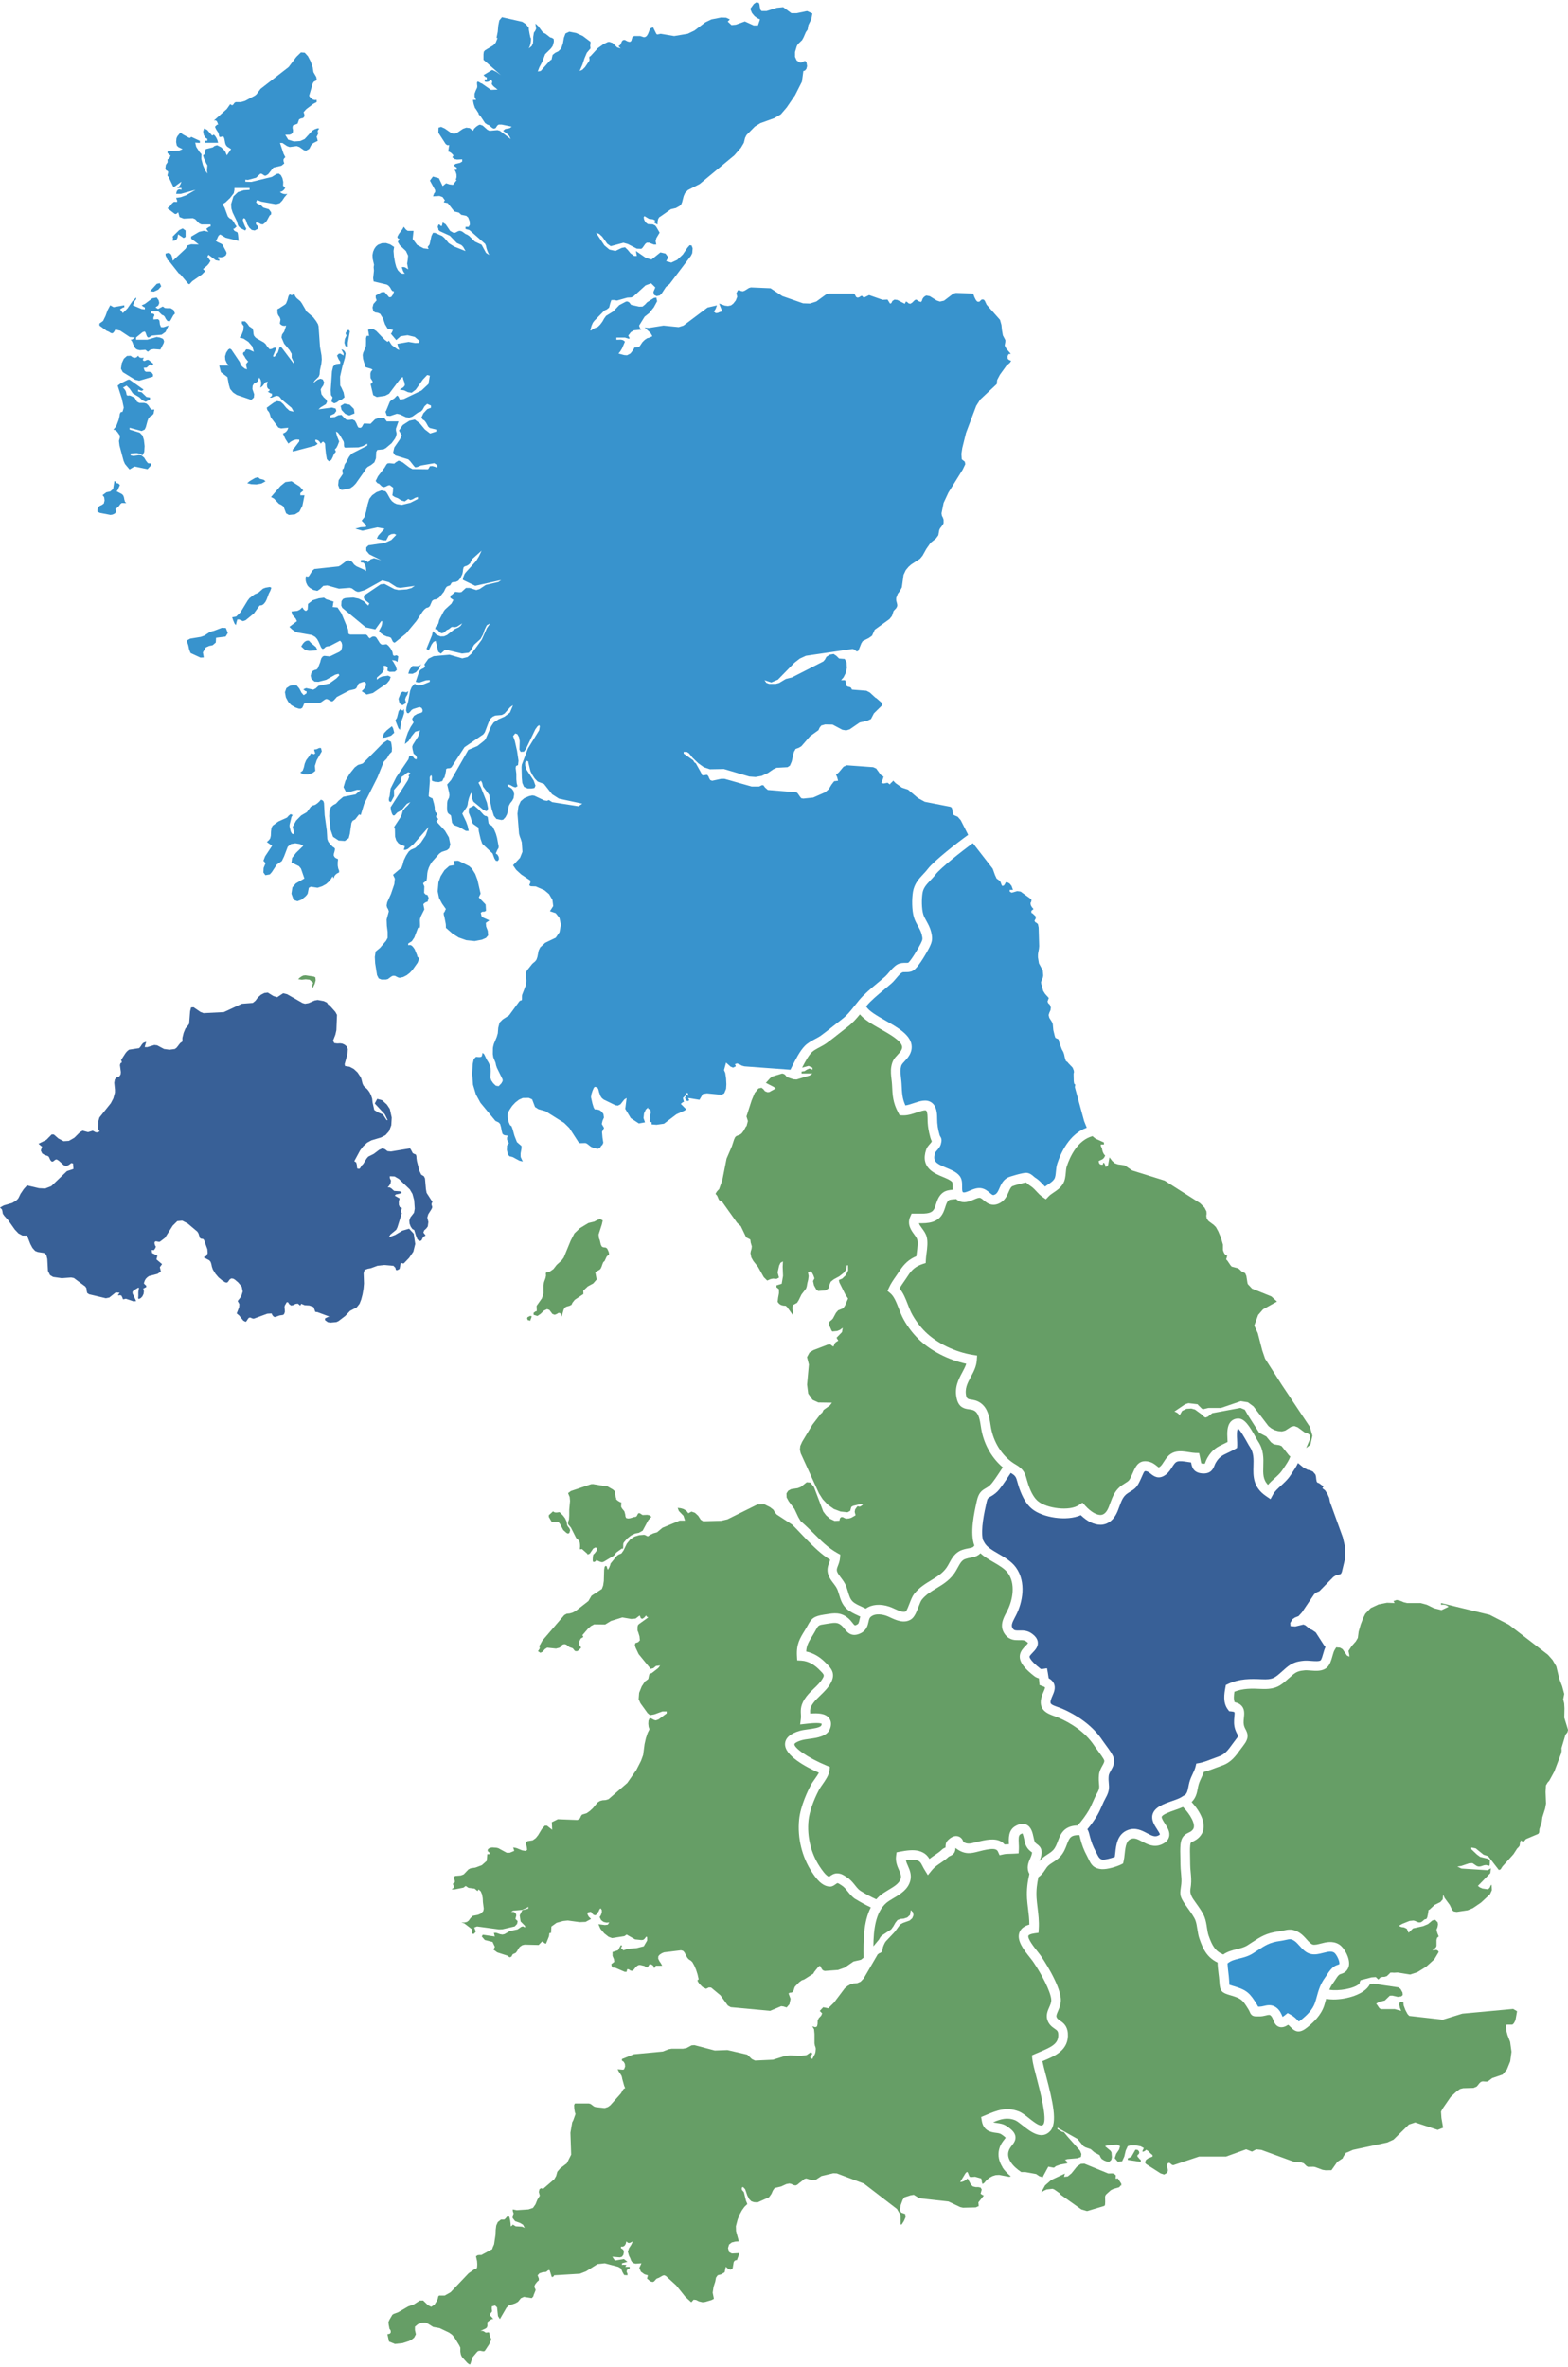
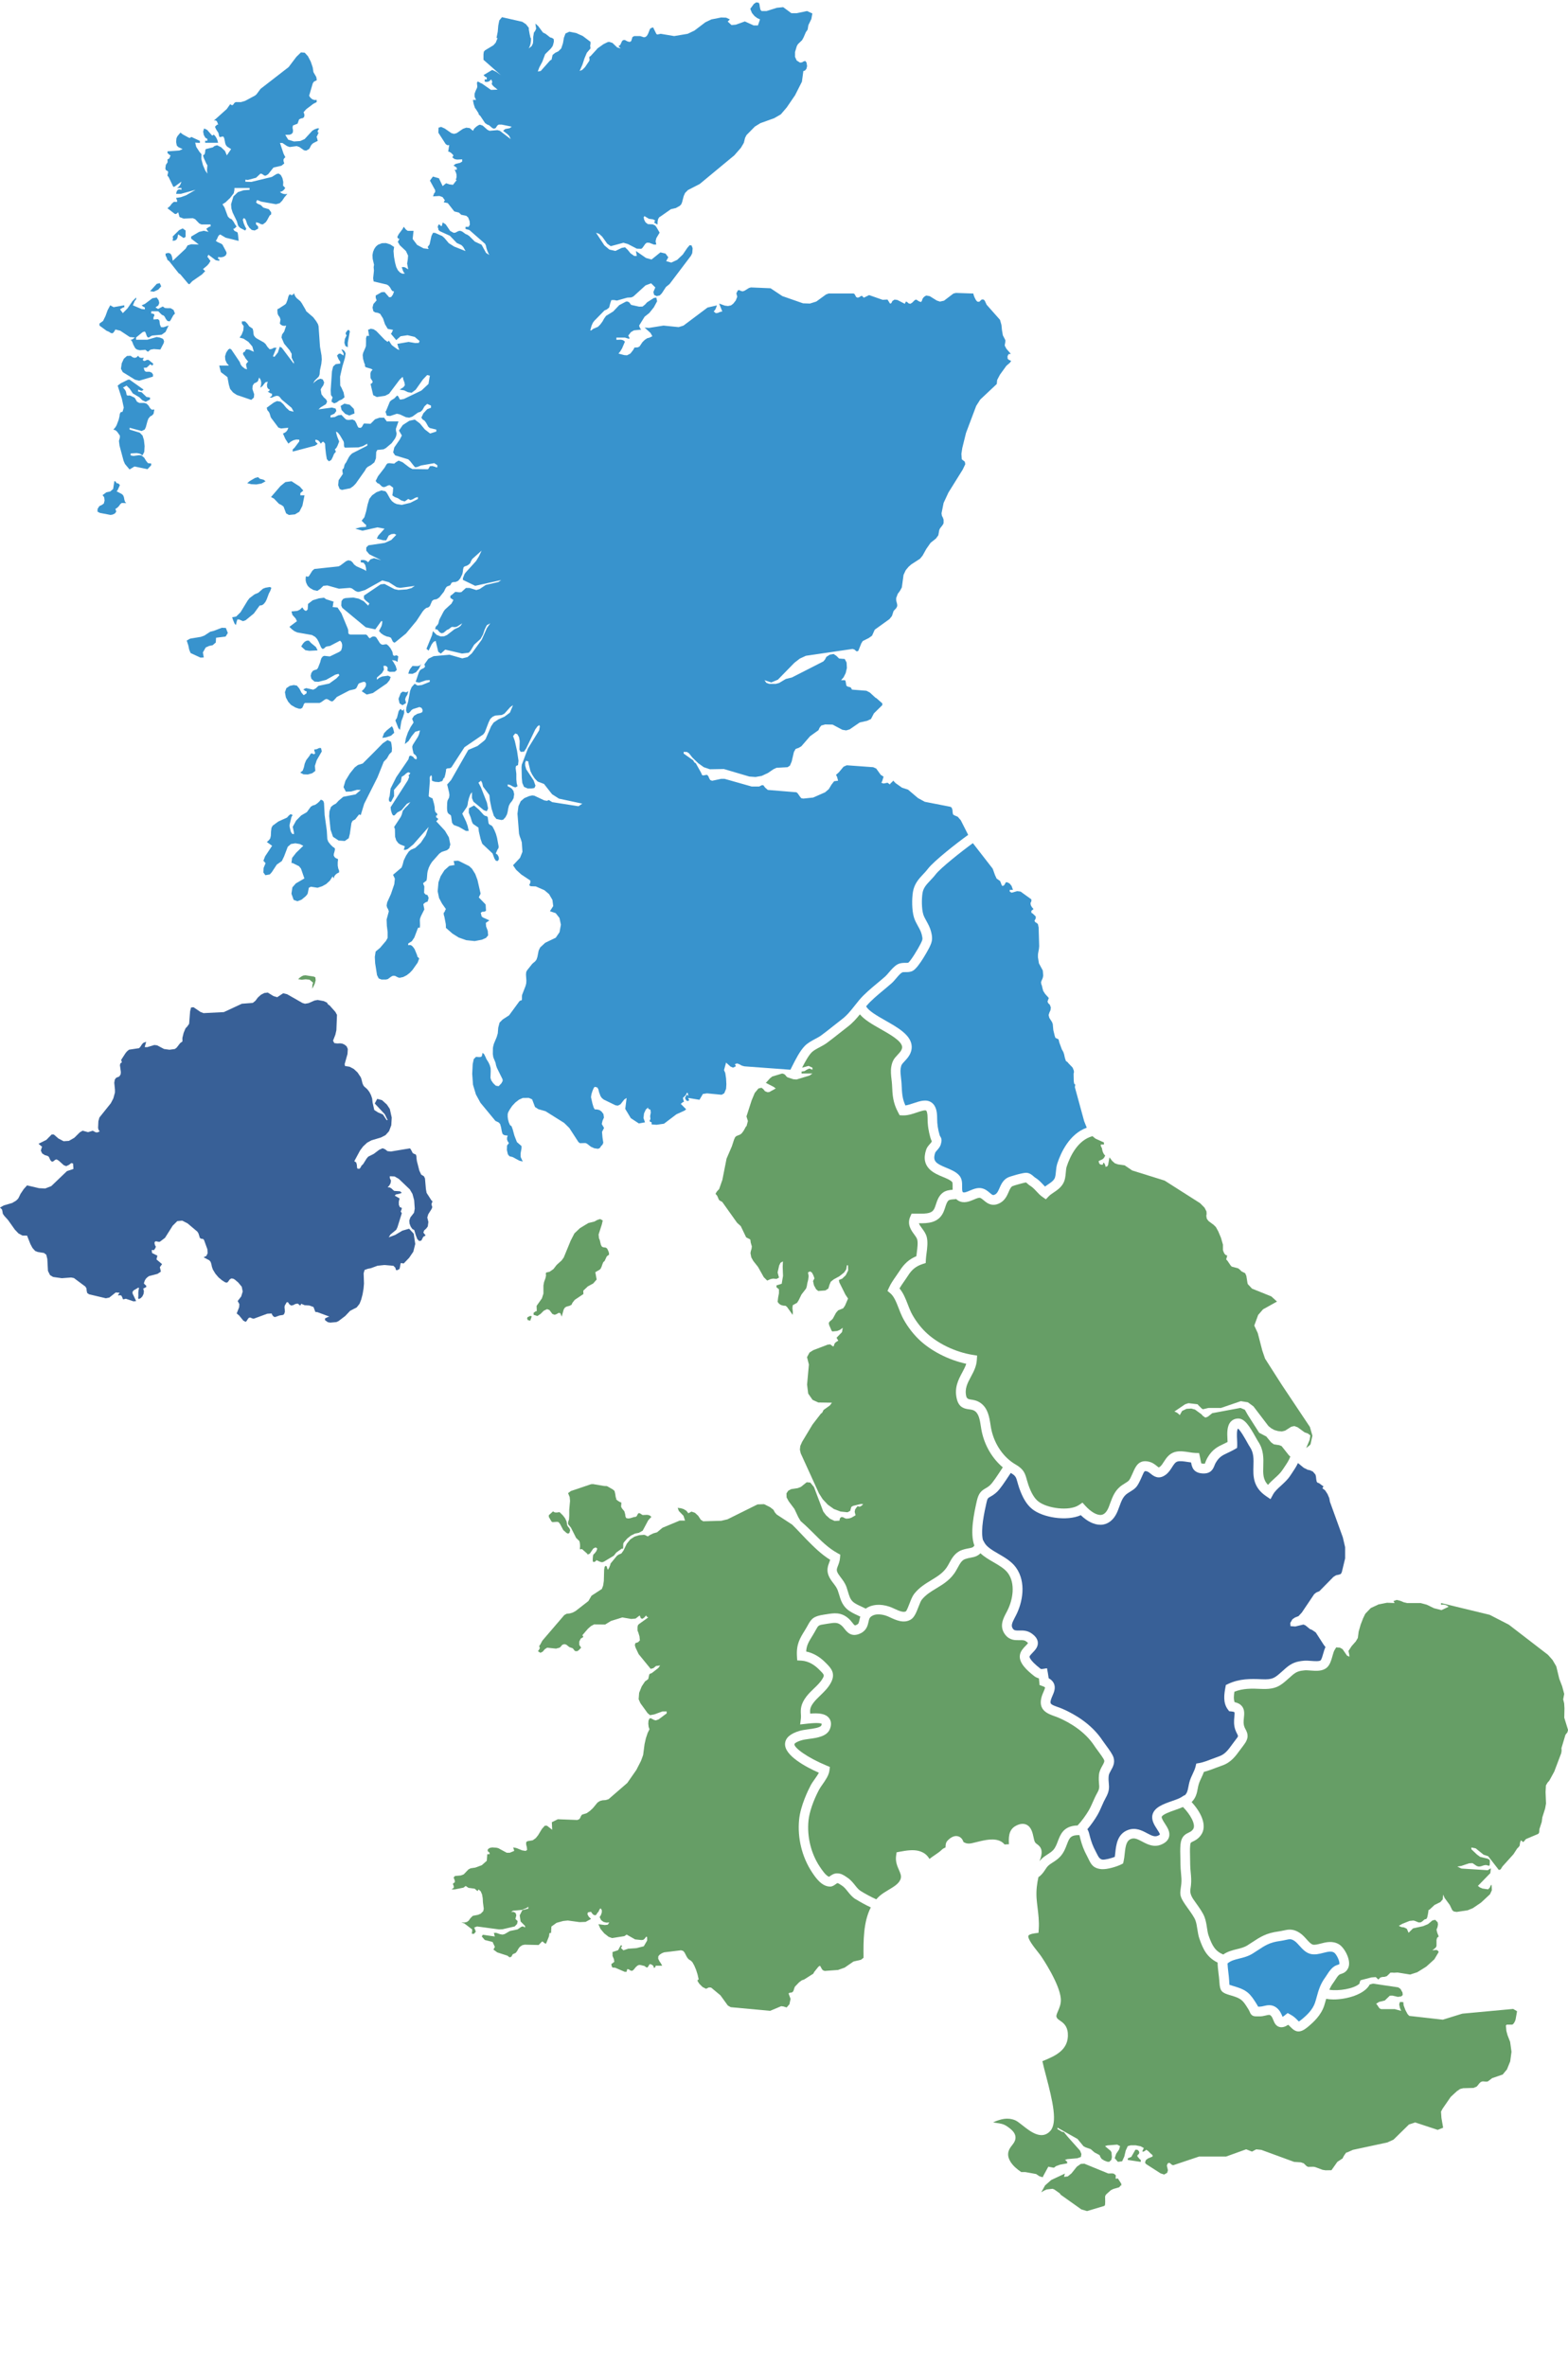
<svg xmlns="http://www.w3.org/2000/svg" id="aw678a20fad2cef" viewBox="0 0 318.78 480.24" aria-hidden="true" width="318px" height="480px">
  <defs>
    <linearGradient class="cerosgradient" data-cerosgradient="true" id="CerosGradient_id1b2ef2d30" gradientUnits="userSpaceOnUse" x1="50%" y1="100%" x2="50%" y2="0%">
      <stop offset="0%" stop-color="#d1d1d1" />
      <stop offset="100%" stop-color="#d1d1d1" />
    </linearGradient>
    <linearGradient />
    <style>.cls-1-678a20fad2cef{fill:#386097;}.cls-1-678a20fad2cef,.cls-2-678a20fad2cef,.cls-3-678a20fad2cef{stroke-width:0px;}.cls-2-678a20fad2cef{fill:#3893cd;}.cls-3-678a20fad2cef{fill:#669e66;}</style>
  </defs>
  <path class="cls-2-678a20fad2cef" d="m204.91,178.94l-.36-.05-.12.12-.14.28-.2.27-.3.1-.16-.2-.14-.41-.18-.41-.69-.48-.33-.71-.47-1.31-4.03-5.19c-2.25,1.63-6.59,5.07-7.56,6.34-.35.46-.73.86-1.09,1.24-.79.84-1.42,1.5-1.59,2.57-.19,1.19-.19,3.18.15,4.31.13.44.38.89.64,1.36.35.63.75,1.35.96,2.21.35,1.41.23,1.98-.36,3.19-.02.04-2.09,4.04-3.36,4.73-.53.29-1.08.27-1.51.27-.27,0-.53,0-.67.07-.35.19-.8.71-1.19,1.18-.31.37-.64.75-.97,1.04-.52.46-1.08.92-1.63,1.38-1.25,1.04-2.55,2.12-3.45,3.2-.02.03-.04.05-.07.08.45.92,2.28,1.96,3.91,2.89,2.43,1.38,4.94,2.8,5.31,4.88.17.98-.14,1.96-.95,2.9-.2.24-.38.43-.54.6-.46.49-.6.64-.71,1.35-.1.6,0,1.31.07,1.99.05.39.09.78.11,1.14.09,1.95.14,3.01.78,4.41.52-.08,1.11-.27,1.69-.47,1.28-.43,2.6-.87,3.65-.11.99.72,1.11,2.11,1.11,3.1,0,1.41.19,2.38.5,3.47.05.19.09.24.13.3.37.54.29.97.13,1.58-.14.52-.48.91-.79,1.26-.13.14-.32.36-.35.45-.59,1.74.11,2.21,2.27,3.1.98.41,2,.82,2.64,1.59.57.67.56,1.55.55,2.25,0,.59,0,1.01.18,1.12.25.15.86-.1,1.39-.33.74-.31,1.57-.66,2.44-.47.72.16,1.22.59,1.62.93.6.5.67.55,1.12.3.39-.22.61-.71.85-1.27.31-.71.7-1.6,1.62-2.11.48-.27,3.2-1.04,3.85-1,.7.05,1.17.46,1.48.74.09.08.17.16.26.21.71.43,1.22.98,1.68,1.47.12.13.24.26.36.38.21-.16.42-.3.63-.44.52-.35.98-.66,1.25-1.08.23-.36.28-.89.34-1.51.05-.52.1-1.11.29-1.68.75-2.27,2.48-5.99,5.98-7.26l-.53-1.33-1.89-6.92.09-.5-.23-.2-.08-.49-.03-1.24v-.33s.07-.25.07-.25l-.03-.34-.24-.61-.9-.94-.11-.16-.36-.26-.21-.64-.15-.7-.17-.5-.29-.5-.52-1.41-.11-.46-.05-.16-.12-.09-.41-.18-.13-.11-.11-.34-.29-1.19-.11-1.21-.15-.41-.55-.86-.14-.57.15-.49.22-.48.08-.55-.2-.57-.32-.3-.16-.35.26-.73-.73-.81-.4-.62-.18-.66-.08-.38-.13-.35-.06-.37.14-.41.12-.24.09-.24.06-.25.04-.26-.09-1-.78-1.45-.2-1.22v-.5s.03-.31.03-.31l.17-.92.05-.54-.11-3.79-.14-.68-.23-.23-.32-.19-.16-.27.26-.49v-.39l-.61-.59-.28-.17v-.39l.44-.36-.34-.39-.22-.41-.06-.41.18-.37v-.39l-2.19-1.58-.69-.09-1.13.32-.39-.23v-.35h.66l-.29-.81-.39-.48-.41-.21Z" />
  <path class="cls-3-678a20fad2cef" d="m222.12,230.52c-3.04.8-4.59,4.16-5.25,6.17-.12.35-.15.78-.19,1.23-.07.77-.14,1.64-.65,2.41-.5.76-1.19,1.23-1.81,1.64-.38.26-.74.5-1.01.78l-.58.61-.69-.48c-.48-.33-.87-.75-1.24-1.15-.4-.43-.79-.84-1.27-1.13-.19-.11-.37-.26-.54-.42-.1-.09-.26-.23-.32-.25-.32.04-2.4.6-2.76.77-.32.18-.52.64-.75,1.17-.32.74-.73,1.66-1.7,2.21-.51.29-.97.4-1.38.4-.9,0-1.54-.54-1.98-.91-.29-.24-.54-.46-.79-.51-.25-.06-.8.17-1.23.36-.87.37-2.06.87-3.18.2-.16-.09-.29-.2-.4-.31-.13.01-.25.03-.37.04-.47.03-.96.07-1.17.23-.33.26-.52.85-.7,1.42-.11.34-.23.69-.38,1.02-1.03,2.19-3.18,2.23-4.96,2.21.07.26.27.56.62,1.03.36.48.76,1.03.95,1.7.28,1.02.12,2.3-.03,3.43-.06.45-.11.88-.13,1.25l-.03.67-.64.21c-1.35.45-2.17,1.11-3,2.42-.22.35-.48.71-.73,1.08-.34.48-.68.98-.96,1.46.79.93,1.26,2.14,1.71,3.31.22.56.42,1.09.65,1.56.66,1.33,1.76,2.85,2.89,3.95,2.37,2.33,6.07,4.12,9.64,4.69l.89.14-.06.9c-.08,1.32-.65,2.38-1.21,3.42-.7,1.31-1.31,2.44-.93,3.99q.13.53.83.62c.56.07,1.33.17,2.12.74,1.46,1.06,1.74,2.9,1.97,4.38.06.36.11.7.18,1.02.66,3.04,2.51,5.69,4.95,7.09,1.67.96,1.92,1.88,2.24,3.04.09.32.19.67.33,1.09.57,1.63,1.22,2.73,2,3.35,1.77,1.43,6.35,2.06,8.29.74l.71-.48.58.64c1.17,1.29,2.44,2,3.31,1.84.59-.11,1.08-.64,1.46-1.6.1-.26.2-.52.29-.78.49-1.33,1-2.71,2.44-3.67.28-.18.51-.33.7-.45.69-.43.75-.46,1.3-1.69l.19-.42c.52-1.2,1.17-2.69,3.23-2.2.76.18,1.27.6,1.64.9.12.1.3.24.38.28,0-.01.08-.04.22-.14.3-.22.55-.61.81-1.02.46-.72,1.04-1.61,2.15-1.96.98-.31,2.05-.13,3,.02.45.07.88.14,1.23.15l.78.02.17.76c.05.24.09.46.13.67.05.25.11.59.16.68.02,0,.1.03.34.05.28.02.38-.01.38-.01,0-.01.06-.2.12-.34.1-.25.21-.52.37-.81,1.01-1.76,2.12-2.29,3.31-2.85.26-.12.52-.25.81-.4,0-.16-.02-.32-.02-.49-.07-1.29-.14-2.76.68-3.65.38-.4.89-.62,1.49-.63h.03c1.3,0,2.28,1.56,3.51,3.76.22.38.4.72.54.93,1.13,1.7,1.08,3.43,1.03,4.96-.05,1.57-.08,2.77.96,3.84.41-.48.87-.9,1.33-1.32.61-.55,1.18-1.07,1.58-1.67l.36-.53c.57-.85,1.01-1.5,1.27-2.25l-.27-.22-1.5-1.89-.46-.19-1.13-.18-.55-.4-.98-1.19-1.44-.75-2.3-3.6-.61-1.08-.89-.38-5.74,1.07-.89.71-.51.19-.48-.32-.34-.37-1.3-.95-.75-.2-.97.06-.89.43-.48.85-.25-.26-.27-.21-.28-.15-.29-.11,2.18-1.48.68-.22,1.86.22.09.13.79.78.23.1,1.09-.26h2.55l4.03-1.38,1.44.23,1.13.83,3.05,4,.56.45.65.36.74.21.78.08.67-.17,1.24-.79.63-.14.69.26,1.39,1.02.66.23.51.39-.15.92-.7,1.66.7-.57.18-.2.39-1.75-.51-1.78-5.72-8.57-3.4-5.32-.56-1.64-.92-3.55-.71-1.53.79-2.16.99-1.14,2.84-1.58-1.16-1.05-3.92-1.58-.85-.91-.07-.22-.23-1.45-.24-.55-.74-.38-.38-.38-.32-.24-1.31-.35-.25-.29-.6-.89-.27-.29.08-.22.14-.56-.33-.12-.25-.28-.17-.36-.12-.36v-1.1s-.4-1.38-.4-1.38l-.55-1.31-.48-.87-.45-.45-1.06-.79-.34-.46-.1-.56.06-.44-.03-.49-.39-.76-.9-.91-7.21-4.59-6.59-2.06-1.55-1.05-1.35-.19-.63-.22-.54-.47-.56-.74-.28,1.56-.19.29-.39.08.06-.12-.08-.27-.13-.26-.09-.14-.15-.04-.05.14-.03.18-.09.09-.31-.03-.23-.1-.16-.23-.08-.4.76-.35.31-.27.26-.48-.26-.3-.19-.36-.13-.41-.08-.44-.18-.33-.05-.17v-.25s.64,0,.64,0v-.41l-1.69-.77-.49-.37-.13-.18Z" />
  <path class="cls-3-678a20fad2cef" d="m211.33,377.93c.12-.15.25-.3.39-.44.42-.41.85-.69,1.27-.96.42-.27.81-.52,1.14-.88.46-.51.69-1.14.94-1.8.5-1.32,1.12-2.97,3.66-3.17.12,0,.23,0,.34-.01.8-.83,1.76-2.17,2.3-3.11.3-.52.55-1.09.82-1.69.26-.6.54-1.22.86-1.79.48-.84.45-1.16.39-1.86-.04-.46-.09-1.03-.02-1.83.07-.77.42-1.39.7-1.89.31-.55.44-.82.37-1.07-.1-.36-.89-1.42-1.31-1.99-.28-.37-.53-.72-.7-.98-1.92-2.92-4.98-4.7-7.21-5.68-.31-.13-.62-.25-.92-.35-1.36-.49-3.41-1.22-2.56-4.01.09-.3.22-.6.35-.9.13-.29.34-.78.31-.93,0,0-.1-.12-.5-.26l-.6-.21-.06-.63c-.02-.25-.05-.5-.08-.74-.34-.08-.65-.23-.93-.44-1.5-1.17-3.2-2.72-2.93-4.31.14-.81.7-1.39,1.16-1.86.17-.17.41-.42.49-.56-.05-.07-.17-.2-.46-.39-.31-.21-.69-.21-1.28-.2-.86.02-2.02.04-2.91-1.13-1.26-1.66-.39-3.29.25-4.49l.19-.37c1.16-2.27,1.66-5.5.15-7.61-.65-.91-1.77-1.56-2.95-2.25-.94-.54-1.89-1.1-2.66-1.82-.57.59-1.22.76-1.99.9-.35.06-.7.13-1.12.28-.67.24-1,.81-1.54,1.8l-.25.45c-1.05,1.88-2.59,2.81-4.08,3.71-1.11.67-2.16,1.31-2.96,2.32-.19.23-.44.89-.65,1.42-.43,1.11-.84,2.17-1.59,2.61-1.42.84-3,.1-4.15-.43-.3-.14-.58-.27-.82-.35-.62-.21-2.18-.61-3.16.22-.27.23-.34.51-.45,1.02-.15.68-.37,1.72-1.59,2.32-1.86.92-2.77-.24-3.32-.94-.19-.25-.38-.48-.6-.66-.77-.65-1.36-.58-2.73-.36l-.55.09c-1.38.2-1.4.24-1.91,1.17-.16.29-.35.64-.61,1.06-.84,1.36-1.3,2.08-1.36,3.35,1.36.28,2.66,1,3.79,2.12,1.26,1.23,2.33,2.29,1.16,4.36-.55.97-1.33,1.72-2.08,2.45-.49.47-.95.92-1.32,1.39-.81,1.04-.78,1.54-.74,2.3,1.59-.13,3.08-.06,3.83.9.31.4.61,1.1.21,2.17-.58,1.57-2.6,1.85-4.23,2.07-.57.08-1.1.15-1.48.26-1.26.36-1.54.74-1.54.82-.04.75,2.63,2.72,6.52,4.34l.7.29-.1.75c-.13.97-.78,1.9-1.4,2.79-.29.41-.56.8-.73,1.13-1.16,2.21-1.95,4.53-2.12,6.21-.33,3.27.5,6.7,2.29,9.39.35.53,1.25,1.89,1.9,2.05.03-.02.07-.05.11-.08.32-.23.81-.59,1.45-.61.82-.02,1.38.35,1.82.64l.25.17c.71.45,1.21,1.07,1.64,1.61.36.45.7.88,1.11,1.14,1,.63,2.22,1.28,3.21,1.72.21-.24.43-.47.68-.69.53-.46,1.17-.85,1.79-1.22,1.16-.69,2.25-1.34,2.51-2.35.13-.52-.05-.97-.37-1.71-.34-.76-.75-1.72-.58-2.9l.1-.69.69-.13c1.31-.25,2.68-.45,3.82-.15,1.21.32,1.79.98,2.17,1.63.36-.29.74-.55,1.11-.8.52-.35,1.01-.69,1.43-1.1.21-.21.48-.33.71-.43,0,0,.01,0,.02,0,0-.04,0-.08,0-.13.02-.38.03-.81.32-1.16.11-.13,1.09-1.3,2.24-.98.32.09.83.35,1.08,1.15.81.49,1.36.35,2.5.06.3-.08.63-.16.99-.24,1.36-.3,3.66-.8,4.88.69.29-.03.58-.04.88-.05-.06-1.21-.14-2.87,1.32-3.7.83-.47,1.58-.57,2.21-.29,1.02.46,1.27,1.64,1.48,2.6.06.3.14.65.21.81.14.31.29.42.52.58.78.57,1.17,1.23.72,2.77-.07.23-.16.46-.25.69Z" />
  <path class="cls-1-678a20fad2cef" d="m265.71,298.26l-.62-.29-1.21-.99c-.33.72-.76,1.36-1.22,2.05l-.35.52c-.53.81-1.23,1.43-1.89,2.04-.65.59-1.26,1.15-1.6,1.77l-.52.96-.9-.61c-2.7-1.84-2.63-4.13-2.57-6.15.04-1.36.08-2.64-.7-3.81-.16-.24-.38-.62-.62-1.06-.37-.66-1.31-2.34-1.82-2.72-.29.32-.22,1.61-.19,2.17.02.46.04.88.03,1.23l-.03.53-.46.27c-.54.31-1.02.54-1.45.74-1.08.51-1.74.82-2.44,2.04-.11.19-.18.38-.25.55-.26.65-.7,1.73-2.5,1.59-1.8-.15-2.08-1.28-2.25-2.23-.23-.03-.47-.07-.69-.1-.77-.12-1.57-.25-2.1-.08-.41.13-.68.52-1.08,1.15-.33.52-.71,1.11-1.3,1.54-1.46,1.07-2.47.24-3.02-.2-.28-.23-.53-.43-.84-.51-.44-.1-.46-.11-.97,1.07l-.2.45c-.73,1.61-1.04,1.92-2.07,2.55-.18.11-.39.24-.64.41-.91.6-1.25,1.53-1.68,2.71-.1.27-.2.54-.31.82-.81,2.03-2.05,2.65-2.95,2.81-.19.04-.39.05-.59.05-1.27,0-2.67-.68-3.98-1.95-2.87,1.28-7.73.5-9.89-1.25-1.08-.87-1.91-2.22-2.62-4.24-.16-.47-.27-.87-.37-1.22-.28-1-.36-1.3-1.33-1.86,0,0-.02-.01-.03-.02-.13.2-.27.41-.42.63-.79,1.2-1.69,2.56-2.35,3.2-.54.52-1.01.79-1.36.99-.5.28-.61.35-.79,1.16-.46,2.04-1.23,5.52-.75,7.61l.32.59c.5.9,1.65,1.57,2.86,2.27,1.31.76,2.67,1.55,3.57,2.81,2.12,2.98,1.32,7.07,0,9.66l-.21.4c-.63,1.2-.87,1.78-.42,2.37.25.33.48.36,1.29.35.7-.02,1.57-.03,2.42.54.83.56,1.27,1.16,1.34,1.83.1.94-.54,1.6-1.06,2.14-.26.27-.59.61-.63.81,0,0-.05.67,2.2,2.42.07.06.17.12.41.08l.95-.15.17.94c.07.37.12.73.17,1.09.52.28.87.64,1.07,1.09.39.9,0,1.79-.31,2.5-.1.23-.2.46-.27.68-.28.92-.19,1.03,1.34,1.58.34.12.7.25,1.04.4,2.47,1.09,5.88,3.08,8.07,6.4.16.24.39.55.64.89.83,1.13,1.43,1.97,1.62,2.62.31,1.07-.16,1.91-.54,2.58-.22.39-.42.76-.46,1.11-.06.62-.02,1.05.02,1.47.08.84.15,1.64-.63,3.01-.27.48-.52,1.03-.77,1.61-.27.63-.56,1.27-.91,1.88-.48.83-1.26,1.96-2.04,2.88.17.26.3.6.4,1.04.03.14.07.29.12.47.3,1.08.57,1.89,1.2,3.06.14.26.26.5.36.71q.41.85,1.03.9c.48.04,1.63-.24,2.46-.56.04-.25.07-.53.1-.81.17-1.62.41-3.85,2.59-4.66,1.55-.57,2.84.11,3.87.66.97.51,1.55.79,2.18.52.35-.15.43-.27.43-.27,0-.17-.37-.75-.6-1.1-.52-.8-1.16-1.8-.91-2.88.36-1.55,2.27-2.22,3.97-2.81.73-.25,1.48-.52,1.89-.78l.62-.4.06.05c.5-.47.61-.96.76-1.73.06-.31.12-.64.21-.97.17-.64.43-1.19.68-1.72.23-.49.45-.96.57-1.45l.15-.62.63-.11c.79-.14,1.74-.51,2.66-.86.46-.18.91-.35,1.32-.49,1.22-.41,1.88-1.32,2.71-2.47.24-.32.48-.66.74-.99.5-.63.49-.64.25-1.11-.23-.44-.58-1.11-.63-2.19-.02-.47.02-.91.06-1.29.03-.3.08-.81.02-.93,0,0-.13-.11-.64-.16l-.43-.04-.26-.34c-1.06-1.4-.75-3.19-.51-4.49l.09-.5.46-.22c2.29-1.08,4.54-1.06,6.84-.95,2.23.11,2.64-.26,4.17-1.63.23-.21.48-.43.76-.67,1.24-1.07,2.24-1.34,3.66-1.47.47-.04.99,0,1.49.04.65.05,1.62.12,1.89-.12.19-.17.43-1,.55-1.45.13-.46.26-.89.43-1.26l-.32-.4-1.65-2.56-.76-.52-.43-.17-.9-.74-.41-.18-1.66.4-.97-.07-.05-.65.43-.74.5-.35.75-.3.67-.73,2.52-3.74.44-.34.6-.25,2.86-2.91.53-.33.64-.14.35-.14.19-.37.67-2.78v-2.28s-.47-2.01-.47-2.01l-2.62-7.23-.13-.73-.36-.84-.5-.76-.55-.42.24-.36-.92-.67-.29-.09-.18-.21-.09-.48-.06-.56-.1-.4-.52-.61-.56-.26-.61-.14Z" />
  <path class="cls-3-678a20fad2cef" d="m173.9,385.61c.97.61,2.13,1.24,3.14,1.71-1.54,2.97-1.51,6.87-1.48,10.15,0,.03,0,.06,0,.09l-.52.41-1.52.35-1.79,1.24-1.35.48-2.72.2-.41-.17-.25-.37-.18-.36-.16-.16-.3.23-.84,1.05-.17.33-1.87,1.19-.48.17-.54.4-.83.86-.11.22-.19.6-.14.24-.23.15-.45.06-.19.14.4,1.1-.23,1.09-.57.66-.61-.2-.48-.07-2.26.95-8.01-.74-.59-.34-1.51-2.08-1.88-1.56-.45-.04-.59.28-.72-.37-.63-.63-.34-.51-.04-.23.06-.09.1-.03.08-.03-.23-1.01-.31-.97-.36-.85-.38-.68-.26-.27-.55-.37-.3-.39-.51-.98-.28-.3-.42-.12-3.45.42-.45.19-.43.28-.28.32-.03.49.24.5.33.49.24.45h-1.34v.14s-.14.23-.14.23l-.18.09-.09-.27-.09-.2-.21-.16-.25-.12-.21-.04-.1.11-.3.48-.14.11-.22-.07-.33-.25-.8-.19-.3-.02-.34.15-.34.31-.45.55-.31.2-.33-.09-.35-.24-.29-.02-.12.53h-.41s-1.9-.82-1.9-.82l-.56-.04-.11-.18-.06-.14-.07-.37.61-.47-.08-.54-.28-.66v-.8s1.09-.35,1.09-.35l.12-.16.34-.64.21-.29.2.39h-.2v.32l.22.16.22.23.99-.33,1.63-.11,1.53-.38.68-1.16v-.34s-.01-.37-.01-.37l-.16-.1-.37.47-.26.19-.37.04-1.27-.13-1.73-.98-.46.32-2.52.39-.7-.27-.87-.69-.77-.92-.41-.94,1.32.17.58-.07.31-.46-.59.04-.59-.15-.49-.37-.3-.62.1-.11.19-.35.16-.48v-.46s-.23-.36-.23-.36l-.21.16-.25.55-.18.17-.26.42-.2.11-.33-.08-.27-.25-.27-.38-.62.11-.11.36.26.5.48.48-1.1.6-1.22.05-2.41-.33-.94.1-1.34.37-1.05.76-.07,1.28-.29.05-.07.1v.2l-.07.39-.59,1.46-.29-.09-.44-.38-.22.17-.55.57-2.86-.07-.49.12-.49.34-.29.39-.25.46-.29.37-.6.27-.27.49-.29.13-.17-.05-.33-.27-2.09-.68-.77-.57.29-.55-.47-1-1.58-.4-.61-.71.2-.35,2.46.35-.07-.17-.08-.39-.07-.17.47-.02.84.29.46.07.43-.1,1.08-.63,1.55-.32.78-.54.33-.08.42.24v-.32l-.91-.92-.18-1.24.53-1.06,1.22-.31v-.38l-.37.26-.93.38-1.81.16-.39.25h.52s.39.21.39.21l.15.47-.18.76.45.42-.11.58-.48.51-2.49.58-.7.03-4.47-.6-.57.21.32.84-.37.45-.45-.02.07-.56v-.32l-1.59-1.22-.62-.19h.69s.46-.11.46-.11l.35-.26.38-.53.46-.45,1.07-.21.56-.24.5-.51.1-.5-.17-1.3-.04-.8-.13-.77-.27-.64-.44-.41-.22.35-.57-.49-1.26-.17-.57-.38-.46.34-1.78.36h-.62l.21-.19.22-.13v-.38l-.11-.23-.06-.17.08-.16.31-.19v-.32l-.25-.67.3-.3,1.15-.1.6-.22.96-1,.42-.23.99-.15,1.31-.49,1.01-.89.1-1.34h.46v-.31l-.39-.34.05-.35.35-.27.53-.11.87.06.37.09,1.71.93h.62s.92-.38.92-.38l-.22-.7.61.11,1.23.49.7.11.29-.21-.05-.52-.14-.58v-.47s.26-.2.26-.2l1.07-.18.62-.44.46-.57.79-1.3.59-.66h.44s1.06.83,1.06.83l-.07-1.54,1.22-.6,3.96.15.37-.15.21-.26.15-.37.22-.3.95-.3.63-.44.63-.58.95-1.15.46-.3.53-.15.66-.05.59-.18,3.8-3.29,1.86-2.67.94-1.84.43-1.18.29-2.21.27-1.2.36-1.08.37-.74-.17-.49-.07-.64.04-.62.2-.44.26-.06.7.36.33.08.56-.2,1.65-1.23v-.39h-.87s-1.65.6-1.65.6l-.87.16-.49-.41-1.46-2.02-.36-.81.1-1.31.52-1.3.67-1.01.57-.41.11-.14.15-.72.08-.21.12-.09.34-.12,1.31-1.02.41-.53-.85.1-.55.45-.54.13-2.45-3-.61-1.3-.15-.49.09-.43.56-.19.37-.37-.08-.82-.25-.82-.15-.35v-.74s.08-.36.08-.36l.2-.22,1.91-1.37-.24-.1-.1-.09-.1-.21-.37.42-.36.26-.33-.08-.25-.59-.83.63-.88.08-1.82-.31-2.32.72-.53.33-.64.39-2.23-.03-.66.35-.61.54-1.14,1.32.12.14.08.22-.51.31-.31.6v.69s.38.57.38.57l-.41.43-.23.19-.24.1-.39-.05-.44-.55-.69-.24-.61-.49-.37-.11-.38.09-.23.21-.18.24-.23.18-.71.19-1.8-.19-.47.3-.45.52-.46.22-.49-.32.33-.49.04-.24-.13-.32.2-.26.46-.85,4.45-5.19.49-.27.61-.06.59-.17.63-.34,2.58-2.01.64-1.09,2.1-1.37.26-.69.14-.95.06-2.23.1-.62.21-.22.21.11.1.37.13.34.27-.43.24-.61.04-.23,1.28-1.56.36-.26.57-.24.43-.6.67-1.39.72-.88.85-.55.94-.29,1.01-.08.27.08.26.15.24.09.41-.28.7-.34.75-.21,1.1-.92,3.5-1.46h1.09l-.32-.98-.94-.97-.24-.64.59.07.62.18.56.34.41.51.63-.34.7.24.66.61.52.8.5.32,3.66-.1,1.28-.3,6.1-3.03,1.34-.05,1.22.61.68.53.29.53.37.43,3.15,2.06c.99.96,2.21,2.31,2.98,3.09,1.44,1.45,2.93,2.94,4.75,4.07-.05.16-.11.32-.18.49-.26.69-.59,1.54-.16,2.67.25.64.63,1.14,1,1.62.36.47.69.91.88,1.44.1.28.18.56.27.84.28.94.59,2,1.51,2.87.66.62,1.53,1.02,2.29,1.37.18.08.35.16.51.24-.08.24-.13.48-.17.68-.14.65-.2.8-.54.97-.42.21-.42.21-.89-.39-.22-.28-.5-.64-.88-.95-1.49-1.26-2.93-1.02-4.32-.8l-.53.08c-2.16.32-2.61.82-3.35,2.18-.15.27-.32.58-.58,1-1.02,1.64-1.76,2.83-1.62,5.26l.05.87.87.05c1.53.1,2.72.97,3.47,1.7,1.23,1.21,1.23,1.22.81,1.96-.41.72-1.05,1.34-1.74,2-.52.5-1.05,1.01-1.51,1.6-1.26,1.63-1.2,2.74-1.15,3.63.02.31.03.57,0,.85l-.15,1.24,1.42-.16c2.16-.24,2.81-.09,2.96.03,0,0,.01.09-.07.32-.17.46-1.78.68-2.65.79-.64.09-1.24.17-1.76.32-1.9.55-2.9,1.43-2.97,2.61-.14,2.41,4.25,4.74,6.88,5.91-.21.39-.52.83-.81,1.24-.31.44-.64.9-.87,1.34-.48.91-2.05,4.09-2.34,6.93-.37,3.72.58,7.61,2.6,10.68.74,1.12,1.98,2.95,3.71,2.95.47,0,.82-.27,1.1-.47.11-.08.29-.21.34-.23.17,0,.29.06.66.31.1.07.2.13.31.2.43.27.78.71,1.15,1.17.43.54.91,1.14,1.6,1.58Zm-58.6-76.04l-.11-.71-.3-.64-.43-.57-.48-.48-.23-.21-.58.08-.37-.02-.37-.21-.85.77v.35l.55.95.2.11.94-.06.28.06.31.38.65,1.23.66.59.32.14.27-.14.16-.56-.18-.42-.29-.33-.15-.3Zm9.88-5.62l-.09-.65-.15-.64-.32-.29-1.22-.7-.61-.03-2.22-.38-.4.02-4.11,1.39-.57.43.33.8.07.78-.16,1.78v1.18s-.05.81-.05.81l-.19.54v.41l.58.71,1.06,2.1.65.62.1.39.04.39v.16s.01.14.01.14l-.04.44.02.15.1.03.26-.07.08.04,1.06.93.03.17.47-.2.7-1.03.48-.24.34.23-.17.5-.37.49-.25.23-.07.2-.05.46-.02.49.05.31.2.07.26-.11.19-.17v-.13s.83.37.83.37l.39.08.34-.11,2.04-1.23.5-.64,1.13-.81.14.06.1-.05.03-.44v-.39s.03-.21.03-.21l.06-.15.12-.16.61-.7.76-.6.82-.4.79-.16.77-.43,1.12-2.1.65-.72-.39-.3-.44-.1-.94.04-.14-.07-.41-.27-.22-.06-.18.12-.28.52-.19.12-.4.06-.73.23-.41.05-.4-.09-.14-.29-.06-.47-.17-.61-.51-.62-.03-.11-.11-.14v-.33s.04-.35.04-.35l-.03-.28h-.17s-.46-.27-.46-.27l-.4-.32.03-.14-.1-.29Z" />
  <path class="cls-2-678a20fad2cef" d="m249.9,402.44c.01.22.03.47.05.62.16.06.47.15.77.24l.17.05c2.61.77,3.25,1.43,4.65,3.72.1.17.18.31.24.43.11,0,.23,0,.37,0,.21,0,.47-.06.74-.12.7-.17,1.67-.4,2.61.32.7.53.99,1.25,1.21,1.77.01.04.03.07.05.11.12-.08.29-.19.51-.37l.51-.41.57.31c.74.4,1.18.86,1.5,1.2.06.07.14.15.21.21.09-.05.24-.15.48-.34,1.17-.95,2.32-2.04,2.81-3.49.14-.43.26-.84.37-1.26.34-1.24.7-2.52,1.72-3.9.14-.19.26-.38.38-.57.33-.51.7-1.08,1.28-1.53.34-.26.68-.38.93-.46.09-.03.22-.07.25-.1.18-.51-.58-2.08-1.07-2.37-.54-.32-1.18-.19-2.19.07-.8.2-1.71.44-2.6.21-.97-.25-1.64-1-2.24-1.67-.34-.38-.67-.74-.99-.96-.69-.46-.98-.4-1.82-.21-.33.07-.69.15-1.12.21-2.1.28-3,.87-4.64,1.95-.27.18-.57.37-.88.57-.94.6-1.92.84-2.78,1.05-.92.23-1.72.42-2.39,1,.02.59.1,1.21.17,1.83.07.56.13,1.11.16,1.63l.02.27Z" />
-   <path class="cls-3-678a20fad2cef" d="m203.83,440.16c-.76-1.18-1-2.44-.71-3.63.23-.95.72-1.58,1.08-2.03.08-.11.19-.25.26-.34-.09-.11-.33-.34-.92-.73-.26-.17-.66-.23-1.08-.28-.94-.13-2.51-.34-2.86-2.44l-.13-.77,1.05-.44c2.07-.87,4.03-1.69,6.59-.71.65.25,1.34.79,2.06,1.37,1.59,1.26,2.47,1.81,2.91,1.33.91-.99-.66-6.96-1.33-9.51-.45-1.7-.8-3.05-.88-3.87l-.07-.71.65-.29c.33-.15.67-.29,1.01-.43,2.38-1,3.83-1.7,3.69-3.62-.05-.6-.25-.74-.74-1.08-.47-.33-1.12-.77-1.45-1.7-.36-1.03.03-1.93.35-2.65.25-.56.46-1.05.41-1.6-.15-1.69-1.99-5.19-3.65-7.62-.18-.26-.43-.58-.71-.93-1.23-1.55-2.75-3.47-2.08-5.13.3-.74.96-1.25,1.99-1.53,0-1.09-.13-2.18-.26-3.24-.09-.72-.17-1.4-.21-2.05-.11-1.86.11-3.4.48-5.01-.68-1.23-.19-2.35.15-3.13.1-.23.21-.46.28-.7.09-.3.11-.47.11-.55-.03-.03-.07-.05-.11-.08-.32-.23-.79-.58-1.15-1.36-.16-.36-.25-.77-.34-1.22-.08-.36-.22-1.02-.37-1.21-.02.02-.16.05-.41.2-.38.22-.37.89-.32,1.89.02.39.04.76.02,1.1l-.05.88-.88.05c-.25.01-.51.02-.77.03-.53.01-1.03.02-1.44.12l-.78.17-.33-.73c-.32-.7-1.26-.64-3.01-.26-.39.09-.69.16-.97.24-1.39.36-2.71.7-4.45-.57l-.21-.16c-.02.31-.05.64-.22.94-.23.42-.66.61-.97.75-.06.03-.12.05-.17.08-.53.52-1.11.91-1.67,1.29-.64.43-1.24.84-1.7,1.4l-.88,1.08-.73-1.19c-.14-.23-.26-.46-.37-.68-.34-.66-.51-.99-1.22-1.18-.59-.15-1.45-.07-2.14.03.07.37.23.74.41,1.14.35.8.78,1.79.48,2.99-.46,1.8-2.02,2.74-3.41,3.56-.57.34-1.11.66-1.5,1-2.19,1.93-2.56,5.46-2.6,8.79l1.13-1.36.29-.5.3-.33,1.91-1.26.45-.63.39-.7.44-.56.61-.23.63-.05.74-.24.57-.53.14-.96.47.46.08.58-.25.6-.52.47-1.37.49-.56.31-1.1,1.5-1.82,1.93-.2.3-.21.44-.18.47-.07.42-.11.46-.29.23-.33.14-.27.21-2.83,4.87-.65.68-.68.28-.76.07-.63.19-.57.32-.57.47-2.18,2.9-1.18,1.16-1.02-.21-.7.74.49.51-.21.47-.45.46-.25.47-.03.79-.12.47-.33.15-.62-.19.36.61.09.97v1.91s.09.48.09.48l.11.27.06.34-.06.65-.11.38-.55,1.05-.44-.35.44-.73-.24-.36-.9.63-1.25.18-2.12-.11-1.16.15-2.3.73-3.66.17-.63-.3-.95-.91-4.02-.93-2.58.09-4.15-1.09-.58.05-1.02.55-.7.13h-2.32l-.61.11-1.2.46-5.86.55-2.44.98v.32l.36.24.24.43.05.54-.21.55-.24.09-1.08-.09.22.44.55.83.11.32.07.37.38,1.38.2.49-.33.2-.2.28-.15.3-.18.3-2.17,2.43-.48.34-.65.21-1.86-.21-.32-.12-.66-.5-.35-.11h-2.86l-.16.32.03.7.12.74.13.39-.45,1.27-.22.42-.36,2.11.15,4.46-.88,1.76-1.33,1.01-.6.7-.25.89-.37.63-2.27,1.96-.44-.13-.32.24-.11.54.2.74-.51.83-.37.92-.51.73-.92.31-2.39.16-.8-.16v.32l.17.52-.16.43-.05.46.5.65,1.06.39.56.34.35.66-.52-.25-1.32-.08-.58-.36-.12.17-.08.07-.22.14-.03-.57-.09-.68-.14-.59-.19-.28-.24.07-.42.48-.23.18h-.66l-.64.51-.31.69-.11.87-.04,1.02-.29,1.95-.3.68-.07.29-2.23,1.2-.24-.02-.48.04-.36.24.22,1,.04.63-.03.59-.11.26-.44.15-1.18.82-3.67,3.86-1.19.67h-1.14l-.17.18-.09.46-.23.49-.46.74-.66.41-.64-.32-.99-.96-.7.02-1.23.8-1.1.38-2.05,1.19-.94.35-.25.18-.61,1.04-.06.17-.12.23.05.53.18.94h.05s.1.13.1.13l.09.24v.31s-.14.2-.14.2l-.23.1-.31.04.33,1.5,1.21.49,1.53-.17,1.31-.42.48-.24.58-.46.35-.67-.19-.87v-.69s.61-.51.61-.51l.83-.29.67-.04.53.23,1.07.67,1.3.23,1.93.92.63.45.51.63.92,1.5.23.48v.36s-.01.41-.01.41l.11.62.14.34.16.25.97,1.07.32.27.29.11.11-.27.37-1.17.95-1.13.22-.18.39-.06.65.13.29-.07.91-1.38.42-.92-.13-.42-.14-.15-.11-.67-.07-.21-.15-.05-.37.06h-.16s-.45-.29-.45-.29l-.28-.07-.36.02,1.03-.47.28-.21.13-.37-.02-.41.04-.37.31-.23.39-.27.21-.1.27.02-.48-.56-.19-.15v-.31l.41-.55-.06-.57.02-.44.64-.18.41.37.19,1.77.39.62,1.34-2.31.43-.44,1.36-.46.56-.31.59-.73.61-.26,1.59.25.32-.35.06-.27.38-.94v-.22l-.17-.33-.05-.31.12-.32.26-.37.29-.32.23-.18v-.38l-.25-.64.36-.41.66-.22.65-.06.18-.09.17-.16.19-.13.23.03.44,1.37h.19l.16-.11.1-.15v-.08s5.26-.32,5.26-.32l1.26-.49,2.33-1.47,1.47-.16,2.74.72.56.33.3.72.34.61.68.05v-.32l-.17-.35.04-.34.21-.26.36-.13v-.31h-.9l.24-.38-.63-.06-.27.06v-.34l1.11-.31-.72-.55-1.82.3-.54-.78,1.55.13.42-.13.28-.39.11-.53-.13-.51-.47-.31v-.31h.39s.33-.17.33-.17l.24-.36.14-.54.35.3.33.02.64-.32-.34.72-.44.67-.24.71.24.83.26.51.14.41.19.32.41.29.35.08,1.18-.08-.44.94.33.77.72.52.7.21-.12.46-.07.18.51.45.32.19.36.08.26-.12.43-.48.18-.12.32-.11.82-.46.3-.08.35.15,2.11,1.93,1.85,2.31,1.2,1.1.48-.53.5.06.58.29.72.17.55-.06,1.29-.38.48-.25-.25-1.25.18-1.18.33-1.03.17-.85.34-.48.72-.19.69-.41.23-1.12.51.43.5.16.39-.27.21-1.26.17-.26.24-.13.29-.05.03-.18.33-.87v-.35l-1.43.08-.55-.28-.23-.83.22-.72.55-.42.71-.18.72-.05-.57-2.09-.03-.99.36-1.37.42-1.03.47-.86.51-.7.57-.54-.28-.68-.42-1.73-.4-.46-.04-.24.04-.23.11-.11.18.04.1.11.07.11.09.05.13.2.41,1.2.4.76.43.42.54.18.72.04,2.33-1.04.49-.69.29-.67.36-.51,1.31-.32,1.08-.49.61-.11.36.08.61.27.33.03.31-.14.53-.45.16-.1.73-.61.37-.11,1.21.35.76-.09,1.14-.75,2.41-.57.72.03,5.51,2.07,6.71,5.16.74,1.26.02,1.9h.2l.46-.71.34-.79-.08-.64-.8-.27-.29-.48.18-1.08.4-1.07.37-.5,1.21-.39.68-.11,1.1.7,5.94.66,2.41,1.14.55.12,2.6-.06.6-.27-.07-.75,1.11-1.39-.18-.06-.48-.3.23-.86-.22-.39-.47-.1h-.53l-.59-.14-.38-.38-.68-1.24-.36.3-.36.23-.38.14-.42.06,1.11-1.82.29-.25.16.14.27.67.11.18.26.07.84-.07,1.23.35.11.27.05.52.14.35.35-.26.49-.58.57-.45.6-.33.64-.2.72-.04,2.02.38.35-.08c-.69-.57-1.3-1.2-1.74-1.88Z" />
  <polygon class="cls-3-678a20fad2cef" points="63.52 199.81 63.5 200.07 63.45 200.53 63.69 200.16 63.99 199.53 64.18 198.83 64.11 198.23 63.77 198.07 62.12 197.82 61.69 197.86 61.32 198.03 60.96 198.28 60.61 198.61 61.34 198.72 62.14 198.63 62.93 198.71 63.67 199.34 63.55 199.6 63.52 199.81" />
  <polygon class="cls-1-678a20fad2cef" points="80.38 257.28 80.49 257.72 80.73 257.78 81.02 257.64 81.24 257.49 81.46 256.37 81.6 256.31 81.96 256.41 82.11 256.37 83.17 255.27 84.03 254.01 84.42 252.44 84.11 250.35 83.17 249.34 81.81 249.73 80.33 250.61 79.03 251.09 79.38 250.52 80.55 249.56 80.8 249.05 81.69 246.18 81.46 245.84 81.62 245.48 81.66 245.33 81.69 245.1 81.29 244.95 81.09 244.48 81.08 243.84 81.24 243.18 80.26 242.63 80.47 242.38 81.17 242.24 81.69 242.05 81.33 241.73 80.14 241.65 79.91 241.46 79.62 241.18 79.26 240.95 78.81 240.92 79.12 240.59 79.39 240.13 79.49 239.57 79.25 239.04 79.25 238.67 80.21 238.71 81.08 239.21 83.31 241.34 83.86 242.28 84.2 243.55 84.32 245.26 84.17 246.09 83.43 247.04 83.21 247.68 83.26 248.3 83.5 248.92 83.83 249.4 84.21 249.6 84.54 250.68 84.84 251.45 85.22 251.84 85.66 251.75 86.06 250.98 86.53 250.72 86.07 250.11 86.24 249.68 86.66 249.3 86.97 248.88 87.09 247.97 86.87 247.06 87.07 246.39 87.68 245.43 87.85 245.1 87.86 244.8 87.76 244.58 87.73 244.28 87.94 243.76 87.74 243.62 86.73 242.05 86.59 241.29 86.4 239.11 86.18 238.67 85.64 238.35 85.26 237.55 84.76 235.61 84.68 235.05 84.65 234.58 84.55 234.26 84.21 234.13 83.91 233.96 83.51 233.19 83.33 233 79.49 233.64 78.78 233.57 78.28 233.18 77.78 232.98 77.08 233.3 75.98 234.13 74.86 234.69 74.55 235.05 73.83 236.2 73.48 236.54 73.31 236.89 73.07 237.16 72.66 237.12 72.58 236.85 72.55 236.36 72.42 235.87 72.03 235.61 73.2 233.44 73.82 232.61 74.65 231.84 75.52 231.37 77.43 230.8 78.37 230.32 79.09 229.52 79.55 228.3 79.64 226.75 79.25 224.99 78.65 224.09 77.66 223.2 76.69 222.94 76.19 223.88 78.23 226.07 78.81 227.26 78.61 227.26 77.85 226.11 76.9 225.72 76.09 225.21 75.75 223.68 75.66 222.87 75.43 222.19 75.15 221.63 74.85 221.2 74.6 220.91 74.09 220.47 73.89 220.23 73.7 219.81 73.48 218.91 73.34 218.54 72.69 217.57 71.93 216.86 71.07 216.41 70.14 216.26 70.07 215.87 70.65 213.81 70.71 212.8 70.48 212.27 70.06 211.92 69.58 211.71 69.16 211.65 68.56 211.68 67.96 211.6 67.71 211.11 68.18 209.9 68.39 208.98 68.51 205.86 68.18 205.26 67 203.93 66.74 203.79 66.46 203.36 65.82 203.06 64.57 202.83 63.94 202.95 62.72 203.48 62.01 203.6 61.5 203.45 58.38 201.67 57.57 201.47 56.36 202.27 55.59 202.04 54.44 201.33 53.73 201.42 53.04 201.78 52.42 202.34 51.92 203.01 51.39 203.43 49.17 203.6 45.51 205.3 41.37 205.51 40.74 205.26 39.35 204.31 38.84 204.36 38.65 205.14 38.45 207.68 38.08 208.21 37.71 208.61 37.33 209.53 37.08 210.55 37.09 211.27 36.62 211.61 35.92 212.52 35.56 212.8 34.46 212.95 33.35 212.8 31.95 212.06 31.38 211.99 29.92 212.43 29.41 212.41 29.72 211.36 29.46 211.42 29.08 211.59 28.8 211.94 28.55 212.33 28.29 212.63 26.24 212.94 25.86 213.24 25.54 213.61 24.63 215.02 24.77 215.51 24.68 215.6 24.51 215.67 24.38 216.06 24.57 217.49 24.53 217.95 24.25 218.39 23.62 218.65 23.35 219 23.23 219.66 23.37 221.07 23.37 221.65 23.04 222.85 22.53 223.83 20.21 226.73 20 227.48 19.94 228.86 20.05 229.27 20.22 229.46 20.22 229.58 19.8 229.76 19.46 229.74 18.86 229.42 17.9 229.71 16.8 229.41 16.23 229.74 15.11 230.85 14.01 231.48 12.93 231.55 11.87 230.99 10.95 230.19 10.51 230.17 9.42 231.28 7.83 232.07 8.35 232.52 8.55 232.63 8.3 233.45 8.57 234.03 9.1 234.37 9.65 234.53 9.92 234.71 10.24 235.4 10.5 235.68 10.76 235.69 11.26 235.31 11.5 235.24 11.94 235.5 12.97 236.43 13.47 236.62 14.01 236.36 14.51 235.99 14.85 236.08 14.93 237.19 13.61 237.63 10.42 240.68 9.19 241.16 7.93 241.1 5.5 240.53 4.82 241.29 4.17 242.26 3.78 243.07 3.62 243.3 3.25 243.65 2.46 244.11 .76 244.61 0 245.04 .4 245.42 .5 245.84 .57 246.29 .88 246.74 1.65 247.59 3.01 249.51 3.76 250.3 4.57 250.73 5.5 250.74 6.18 252.46 6.6 253.25 7.15 253.86 7.68 254.07 8.94 254.27 9.41 254.63 9.62 255.5 9.75 257.92 10.17 258.77 10.8 259.15 12.56 259.4 14.46 259.26 15.03 259.37 17.35 261.1 17.57 261.45 17.62 261.93 17.72 262.4 18.1 262.67 21.52 263.48 22.22 263.34 23.53 262.3 24.33 262.36 23.98 262.83 24.09 262.91 24.41 262.86 24.68 262.94 24.91 263.41 24.97 263.66 25.12 263.69 25.59 263.58 27.15 264.11 27.68 264.05 26.95 262.51 26.95 262.16 27.18 261.87 28.15 261.3 28.26 261.44 28.17 261.83 28.12 262.31 28.13 262.94 28.09 263.44 28.21 263.65 28.65 263.42 28.95 263.09 29.18 262.61 29.26 262.06 29.12 261.51 29.75 261.19 29.71 260.91 29.41 260.65 29.25 260.44 29.43 259.89 29.64 259.53 29.9 259.26 30.27 258.98 32.02 258.52 32.71 258.06 32.5 257.16 32.95 256.54 31.81 255.58 32 254.82 30.92 254.28 30.85 253.69 31 253.65 31.24 253.73 31.42 253.51 31.46 253.51 31.7 253 31.69 252.97 31.61 252.89 31.49 252.61 31.41 252.27 31.46 252.01 31.68 251.89 32.24 252 32.5 251.99 33.55 251.19 35.11 248.72 36.05 247.79 37.05 247.7 38.14 248.26 40.12 249.93 40.35 250.3 40.64 251.23 40.9 251.38 41.28 251.42 41.48 251.63 42.16 253.51 42.22 254.31 41.96 254.86 41.4 255.16 42.54 255.75 42.82 256.08 42.97 256.54 43.08 257.07 43.27 257.63 43.8 258.5 44.42 259.23 45.11 259.81 45.8 260.25 46.19 260.29 46.45 260.01 46.69 259.66 47.03 259.45 47.41 259.5 47.75 259.69 48.43 260.27 49.15 261.14 49.34 262.11 49.04 263.11 48.32 264.04 48.66 264.67 48.62 265.29 48.12 266.57 48.61 266.97 49.46 268.02 49.92 268.27 50.09 268.16 50.44 267.63 50.6 267.45 50.86 267.39 51.35 267.6 51.6 267.63 54.34 266.62 55.23 266.57 55.25 266.66 55.37 266.9 55.56 267.14 55.77 267.28 56 267.28 56.82 266.98 57.58 266.86 57.78 266.66 57.92 266.21 57.89 265.76 57.84 265.34 57.88 265 58.3 264.27 58.57 264.31 58.81 264.69 59.19 264.96 59.62 264.87 60.07 264.63 60.55 264.57 61.05 264.98 61.24 264.6 61.93 264.89 62.89 264.95 63.74 265.26 64.11 266.26 64.52 266.3 66.98 267.21 66.72 267.27 66.08 267.58 66.08 267.93 66.64 268.34 67.14 268.43 68.39 268.32 68.82 268.12 70.19 267.08 71.18 266.03 72.52 265.34 73.1 264.6 73.44 263.73 73.72 262.65 73.91 261.52 74 260.48 73.93 258.39 74.12 257.73 74.75 257.49 75.39 257.37 76.77 256.86 78.13 256.72 79.99 256.88 80.38 257.28" />
  <polygon class="cls-3-678a20fad2cef" points="107.25 267.33 107.16 267.61 107.37 267.99 107.61 267.94 107.75 268.11 107.88 267.8 108.11 267.16 107.81 267.06 107.25 267.33" />
  <path class="cls-3-678a20fad2cef" d="m151.77,228.5l.28-1.05-.29-.94,1.05-3.26.63-1.51.75-.91.63-.15.37.29.34.42.52.2.35-.04,1.31-.72-.41-.32-1.6-.82.83-.92.48-.38,2.02-.61.4.13.24.2.18.24.25.21,1.19.39.65.05,2.66-.81.57-.41h-2.21v-.38l.61-.1.49-.32.5-.21.61.25v-.42l-.78-.36-.15.04-1.17.32c.59-1.15,1.27-2.42,1.94-3.11.38-.39,1.03-.73,1.65-1.06.49-.26.99-.53,1.43-.85.83-.61,1.65-1.26,2.46-1.9.58-.46,1.15-.91,1.72-1.35,1.07-.81,1.82-1.67,2.55-2.57.93,1.12,2.54,2.04,4.23,3,1.94,1.1,4.13,2.35,4.34,3.51.03.14.1.56-.51,1.28-.18.21-.33.38-.47.52-.54.58-1.01,1.08-1.22,2.39-.14.87-.03,1.76.06,2.54.04.34.08.68.1,1.03.1,2.21.17,3.68,1.29,5.75l.26.49.55.03c1.01.06,2.05-.29,2.97-.6.61-.21,1.64-.55,1.87-.38.1.07.29.48.29,1.5,0,1.63.23,2.78.57,4.01.09.31.18.52.28.7,0,.04-.02.08-.03.13-.03.1-.24.33-.37.48-.27.31-.58.66-.73,1.11-1.25,3.65,1.65,4.85,3.39,5.56.76.32,1.56.64,1.89,1.04.1.11.09.66.09.96,0,.18,0,.39,0,.61-.68.05-1.43.15-2.05.64-.79.63-1.1,1.58-1.35,2.35-.09.28-.18.55-.29.79-.48,1.01-1.38,1.1-3.32,1.08-.24,0-.47,0-.7,0h-.63s-.26.58-.26.58c-.72,1.59.18,2.81.77,3.61.28.38.54.74.63,1.06.18.64.04,1.7-.08,2.65-.03.26-.06.51-.09.75-1.45.6-2.47,1.51-3.42,3-.21.33-.45.67-.69,1.01-.53.76-1.09,1.55-1.45,2.37l-.31.68.58.48c.76.63,1.24,1.88,1.71,3.08.22.58.45,1.17.72,1.72.76,1.54,1.98,3.22,3.28,4.49,2.43,2.38,6.08,4.26,9.72,5.04-.18.58-.49,1.16-.81,1.76-.78,1.45-1.66,3.1-1.11,5.38.44,1.85,1.68,2.01,2.5,2.12.45.06.84.11,1.21.38.79.58.99,1.85,1.18,3.08.06.4.12.78.2,1.13.62,2.87,2.17,5.44,4.26,7.21-.14.22-.3.45-.46.7-.66,1-1.57,2.38-2.08,2.87-.37.35-.67.53-.97.7-.8.46-1.39.9-1.76,2.51-.56,2.48-1.46,6.56-.51,9.12-.26.39-.5.44-1.1.55-.39.07-.87.16-1.44.36-1.41.51-2.04,1.68-2.6,2.71l-.23.42c-.8,1.42-2.05,2.18-3.38,2.99-1.21.73-2.46,1.49-3.48,2.78-.37.47-.65,1.18-.94,1.94-.21.54-.56,1.45-.75,1.62-.53.31-1.52-.15-2.32-.52-.37-.17-.72-.33-1.03-.43-1.86-.62-3.59-.47-4.81.4-.29-.15-.58-.29-.88-.42-.66-.3-1.34-.61-1.76-1.01-.53-.5-.72-1.16-.97-1.99-.09-.31-.19-.63-.3-.95-.29-.82-.76-1.43-1.17-1.97-.31-.41-.58-.77-.73-1.14-.15-.4-.07-.65.16-1.24.16-.42.37-.95.42-1.61l.05-.64-.56-.31c-1.87-1.03-3.36-2.52-4.93-4.1-.82-.82-1.68-1.65-2.58-2.43l-.47-.8-.78-1.66-1.15-1.53-.44-.8-.03-.83.35-.53.59-.33,1.36-.21.65-.26,1.16-.93.73.06.75.91,1.89,4.98.58.77.79.7.93.44.99-.05.03-.12.03-.22.11-.24.24-.16.29.03.48.24.24.06.53-.05.45-.13.88-.51-.18-.69.09-.49.25-.37.27-.32.27.13.27-.04.29-.19.29-.3-.46-.03-1.61.39-.35.22-.22.79-.55.29-1.41-.15-1.37-.52-1.23-.88-1.03-1.1-.76-1.19-3.71-8.14-.17-.75.08-.75.37-.84,2.11-3.51,1.71-2.22.26-.19.28-.56,1.29-.92.41-.56-2.76-.04-1.17-.53-.89-1.28-.23-1.82.37-4.09-.38-1.5.51-.94.74-.47,2.95-1.13.52-.06.42.33.24.1.11-.24.1-.33.24-.28.3-.2.23-.12-.36-.6,1.11-1.15.15-.88-.56.42-.56.23-.98.1-.16-.15-.51-1.17-.07-.43.22-.31.34-.27.27-.28.63-1.17.44-.51,1.03-.42.37-.54.62-1.44-.54-.81-1.22-2.45-.11-.51.68-.28.72-.69.49-.97-.03-1.06h-.22l-.13.82-.45.66-.96.76-1.15.63-.59.47-.25.58-.25.82-.61.38-1.44.11-.43-.35-.44-.8-.19-.87.29-.55-.23-.64-.29-.54-.37-.23-.43.21.14.74-.1.76-.18.72-.1.6-.14.45-.95,1.23-.55,1.14-.33.53-.88.49-.07.61.09.74-.03.62-1.13-1.58-.3-.27-.51-.04-.44-.12-.37-.24-.32-.39.1-.84.17-.93v-.8s-.5-.41-.5-.41v-.38l1.06-.33.27-1.6-.07-1.85.05-1.1-.5.29-.27.57-.31,1.39.28,1.05-.48.26-.74-.06-.51.11-.67.29-.7-.7-1.16-2.07-.95-1.2-.42-.74-.17-.87.08-.43.14-.45.06-.49-.23-.78-.07-.56-.09-.11-.76-.38-1.1-2.29-.75-.68-3.02-4.24-.53-.29-.16-.18-.34-.79-.33-.38.23-.42.34-.39.15-.13.67-1.91.85-4.31,1.08-2.51.45-1.38.22-.48.26-.23.71-.28.34-.24.4-.53.51-.92Zm-43.01,37.74l-.11.09-.17.1v.41l.77.25.66-.44.63-.63.68-.33.48.18.6.8.47.17.42-.16.38-.23.34.06.28.7.42-1.47.26-.39.36-.19.51-.13.45-.22.2-.43.46-.58,1.76-1.18-.03-.68.92-.87,1.1-.6.7-.8-.27-1.49.88-.51.2-.2.19-.4.17-.5.19-.45.24-.19.45-.95.19-.17.29-.2-.05-.46-.2-.49-.17-.31-.25-.17-.58-.08-.25-.16-.18-.37-.21-.91-.17-.41-.07-.74.66-2.06.18-.79-.53-.29-.58.19-.6.33-1.2.29-1.71,1.03-1.14,1.08-.76,1.48-1.41,3.43-.45.61-.98.88-.67.86-.77.54-.71.16-.06.23.04.38-.11.52-.29.8-.13.71v1.64s-.31.97-.31.97l-1.08,1.53.04,1.05-.24.07-.14.08Z" />
  <path class="cls-2-678a20fad2cef" d="m51.09,97.97l-.83-.2.49-.42,1.11-.65.6-.16.37.33.78.2.38.31-.84.46-1.04.18-1.03-.05Zm23.06-24.54l.07.63.21.15.99.29.33.19-.34.39-.11.4.02.8.05.19.3.46.09.2-.05.18-.15.17-.16.1-.08-.05.55,2.34.74.38,1.67-.25.81-.41,2.16-2.87.51-.49.15-.02.06.4.27.73.07.51-.28.39-.78.51.93.15.77.37.74.11.83-.63,1.46-2.07.86-.9.55.13-.28,1.68-1.43,1.34-3.58,1.72-.75.13-.16-.21-.18-.39-.23-.24-.3.25-.27.31-.69.43-.27.28-.75,1.83-.13.2.28.81.66.06,1.38-.46.62.14,1.22.57.67.09.64-.22,1.12-.81.55-.18.38-.37.41-.73.54-.49.78.34v.44l-.77.3-.78.84-.41.88.3.4.31.17.32.4.48.86.3.27,1.33.32v.4l-1.25.4-1.08-.83-1.01-1.22-1.03-.78-1.11.24-1.34.87-.77,1.12.59,1-.42.81-1.12,1.62-.23,1.01.4.6,2.68.82.36.35.82,1.04.23.22.42-.07.75-.3,2.69-.47.63.41v.44h-.22l-.23-.11-.53-.15-.53.03-.24.43-.16.19-3.15-.04-.65-.35-1.36-1.04-.8-.33-.57.34-.33.28-.95-.1-.39.04-.23.22-.38.65-1.34,1.74-.48.97.35.44.34.12.55.54.33.15.35-.05.65-.31.29-.04.7.51-.05.82-.12.75.48.33.66.25.68.45.7.2.72-.51.43.23.47-.16.51-.3.55-.16v.4l-1.54.78-1.74.42-1.05-.17-.5-.24-.46-.36-.37-.49-.64-1.15-.3-.36-.83-.17-.99.36-.9.64-.56.73-.35,1.16-.29,1.36-.36,1.21-.56.69.65.67.25.16v.44l-1.13.07-1.07.29,1.48.41,3.02-.68,1.45.27-1.28,1.42-.28.59,1.26.34.65.02.51-.98.53-.28.59-.07.42.2-1.03,1.06-1.32.59-3.32.49-.44.44v.65s.62.74.62.74l2.41,1.19-.64-.18-.82-.23-.72.25-.47.59-.35-.29-.37-.15-.39-.04-.39.05v.43l.58.1.33.44.16.62.03.63-.27-.22-1.69-.75-.48-.36-.3-.41-.33-.32-.55-.14-.47.19-1.13.85-.38.2-4.93.53-.41.35-.7,1.11-.24.14-.21-.11-.16.02-.06.56.03.38.09.34.14.32.18.33.42.41.74.43.79.17.58-.39.64-.63.81-.08,2.36.66,2.22-.17.41.11.72.52.41.17h.34s1.21-.36,1.21-.36l3.5-1.95,1.32.35,1.61,1.03.71.13,2.97-.4-.68.45-.94.26-1.71.12-.81-.17-2.02-1.06-.79.09-3.39,2.29v.58s.33.39.33.39l.77.62-.24.44-.89-.88-1.03-.53-1.11-.23-1.6.11-.47.17-.32.45-.05.91.2.45,4.78,3.96,1.94.42,1.19-1.66h.24l-.06.57-.13.47-.49.94.39.46.56.39.61.27.53.11.35.17.37.77.29.22.22-.1,2.17-1.77,2.12-2.55,1.28-1.95.35-.4.38-.3.41-.11.3-.25.46-1.06.32-.24.65-.13.51-.35.92-1.15.35-.72.26-.33.67-.26.3-.53.28-.11.57-.05.48-.22.42-.5.42-.86.1-.47.06-.52.11-.43.27-.18.34-.09.39-.23.34-.32.14-.37.27-.47,1.9-1.7-.53,1.14-.59.97-2.16,2.38-.2.3-.32.81v.35s2.5,1.21,2.5,1.21l5.28-1.17-.55.39-2.58.6-1.26.84-.67.2-1.38-.43h-.72l-.94.85-.42.04-.81-.1-.72.63-.28.17v.43l.62.43-.4.74-1.32,1.21-.28.39-.83,1.6-.09.23-.11.49-.12.28-.2.25-.15.13-.12.19-.1.43.43.06.52.59.38.18.39-.11.7-.58.35-.14.54-.43.13-.04.64.04.36-.09,1.07-.68-.34.52-.4.3-.82.37-1.53,1.19-.6.26-.72.02-.79-.31-.76-.76-.18.82-1.13,2.77.44.37.61-1.26.38-.51.44-.21.53,2.22.52.37.9-.81,3.41.8,1.37-.17.35-.38.74-1.24,1.31-1.19.49-.89.35-1.03.42-.86.71-.39-.68.96-1.05,2.37-2.03,2.79-.86.75-1.07.26-2.59-.74-3.23.29-1.07.53-.81,1.14.14.48-.26.27-.42.2-.34.23-.25.46-.65,1.91.71.16,1.39-.47.77-.05v.36l-1.61.65-.87.1-.59-.36-.61.68-.31.75-.39,2.15-.35,1.2-.08.65.19.51.31.06.31-.29.3-.37.29-.19,1.33-.42.43.19.2.42-.06.42-.37.19-.62.15-.69.41-.39.61.29.76-.6.92-.55,1.1-.41,1.18-.21,1.18.74-.6.64-1,.73-.9.97-.28-.2.79-.22.51-1.03,1.63-.13.38.06.49.21.9.09.1.2.14.22.22.15.37-.05.34-.25-.03-.27-.19-.08-.12v-.08s-.2-.13-.2-.13l-.26-.13-.21-.05-.21.12-.08.24-.05.27-.1.2-2.41,3.53-1.17,2.34-.18,1.52-.12.34-.05.4.09.34.32.13.12-.18.54-1.02-.02-1.26,1.38-1.62.19-1.06.51-.31.43-.4.4-.22.41.18-.18.29-.19.2.14.26-.27.71-3.51,5.49.07.62.2.66.23.38h.29s.58-.61.58-.61l.84-.44,1.09-1.3.72-.37-.49.64-.58.55-.48.6-.2.76-.2.46-1.35,2.05.16.45.03,1.52.24.78.44.57.43.27.88.33-.22.74.42-.02.39-.16,1.14-.94,3.11-3.54-.6,1.71-1,1.5-1.11,1.04-.92.4-.42.36-.55.83-.47.98-.2.78-.23.65-1.74,1.48.37.78-.12,1.13-.68,2-.76,1.68-.12.64.09.4.22.38.14.42-.45,1.66.05,1.27.16,1.28v1.18s-.32.59-.32.59l-1.22,1.44-.9.75-.17,1.1.07,1.28.38,2.41.34.68.56.22h.93s.37-.09.37-.09l.72-.53.34-.15.38.02.63.32.31.08.75-.16.72-.37.63-.5.52-.55,1.06-1.5.32-.86-.38-.37-.03-.23-.52-1.28-.3-.42-.29-.3-.32-.14-.4.06v-.35l.74-.47.51-.76.72-1.9.14-.13.14.07.11-.03.04-.45-.03-1.07.03-.3.2-.55.68-1.35-.21-1.06.38-.33.51-.21.2-.74-.25-.58-.39-.11-.29-.33.05-1.3-.07-.17-.12-.26-.06-.24.69-.53.08-.46.08-1,.08-.47.23-.71.31-.63.35-.54,1.47-1.66.49-.35,1.09-.36.44-.37.22-.78-.29-1.45-.8-1.35-1.78-1.93.15-.12.15-.19.15-.12-.32-.29-.14-.06v-.39h.22v-.35l-.39-.38-.11-.45-.02-.53-.13-.66-.32-1.13-.18-.05-.48-.25-.11-.13.24-3.08-.02-.37v-.36s.12-.3.12-.3l.24-.13.07.36v.5s.03.26.03.26l.6.2.79.06.7-.21.3-.65.1.05.2-.7.16-.81v-.29s.23-.17.23-.17l.58-.05.29-.18,2.65-4.08,3.82-2.61.31-.41.77-2.02.35-.72.48-.44.54-.24,1.31-.11.54-.28,1.19-1.33.56-.39-.63,1.51-1.11.83-1.23.54-.97.65-.51.76-1.14,2.63-.31.33-1.34,1.06-1.86.79-3.5,6.13-.79.9.4,1.67.06.49-.07.49-.32.63-.07.45-.03,1.04.03.53.1.41.25.29.25.14.19.21.2,1.42.33.45,1.08.4,1.4.81h.58l-.22-1.01-.32-.88-.77-1.61.94-1.38.15-.43.07-.57.2-.8.28-.76.33-.43v1.19s.29.73.29.73l2.11,1.74.61.21.27-.55-.24-1.2-1.22-3.11-.5-.94.52-.41.24.47.17.73,1.29,1.72.12,1.14.33,1.63.46,1.46.51.63,1.02.22.37-.07.46-.5.31-.59.14-.53.09-.56.16-.67.27-.51.37-.45.31-.56.12-.82-.15-.66-.33-.45-.42-.29-.41-.2v-.39l.55.15.52.3.48.17.44-.23-.17-.65-.07-.77v-1.12s-.14-1.16-.14-1.16l.08-.43.4-.17.1-.89-.29-1.97-.45-2.02-.36-1.03.43-.53.43.15.34.6.14.78-.05,1.76.24.45.69-.04.45-.67,1.84-3.85.44-.61.34-.26.15.22-.14.83-2.28,3.69-1.25,3.3-.05.48.05,2.18.1,1.04.35.81.75.33h.78s.59-.1.59-.1l.21-.47-.36-1.04-1.52-2.3-.2-.71-.02-.58.16-.43.48.12.02.27.42,1.72.37.73.5.76.59.61,1.3.5,1.64,2.09,1.39.89,4.75,1.02-.78.53-5.34-.84-.69-.43-.37.17-.54-.09-2.04-.96-.43-.05-.6.13-1,.42-.73.63-.46,1-.2,1.53.32,4.08.16.58.19.49.21.68.13,1.92-.49,1.23-1.42,1.51.63.92,1.04.95,1.85,1.23v.43l-.23.52.3.21,1.04.04,1.75.77.94.79.69,1.18.16,1.26-.67,1.04,1.17.39.77.98.29,1.37-.28,1.53-.77,1.12-2.13,1.02-1.03.95-.31.64-.26,1.31-.19.54-.26.34-.58.49-1.06,1.33-.18.34-.05.53.08,1.22-.03.55-.12.5-.73,1.89-.02.28v.6s-.05.18-.05.18l-.33.09-.15.13-2.08,2.84-1.31.85-.63.64-.27,1.03-.09,1.14-.22.76-.57,1.36-.13.49-.07.37-.02,1.24.1.66.45,1.1.11.54.18.52,1.15,2.33v.37l-.13.2-.11.22-.56.59-.57-.09-.53-.5-.42-.61-.15-.51.05-1.34-.02-.62-.16-.58-.24-.53-.48-.78-.12-.31-.31-.62-.32-.29-.15.65-.15.17-.36.05-.68-.05-.45.44-.22,1.01-.1,2.01.16,2.21.59,1.97.92,1.69,3.05,3.69.64.3.31.32.2.71.14.77.14.51.21.2.26.11.6.07-.14.42v.38s.14.37.14.37l.24.35-.38.5-.03.92.2.86.31.39.66.17,1.37.74.69.18-.42-.9-.02-.27v-.51s.18-1,.18-1v-.48s-.93-.8-.93-.8l-.51-1.31-.36-1.31-.22-.6-.32-.24-.25-.57-.16-.64-.06-.47v-.41s.03-.29.03-.29l.13-.33.28-.49.48-.71.64-.68.73-.57.77-.35,1.22-.02.69.3.59,1.56.69.44,1.44.41,3.78,2.37,1.06,1.04,1.86,2.87.29.22,1.14-.03.3.13.81.63.68.3.73.11.34-.12.21-.26.16-.26.18-.12.21-.46-.16-1.05-.1-1.16.41-.81-.46-.8.16-.68.28-.63-.1-.71-.39-.52-.41-.29-.46-.12-.52-.03-.21-.37-.25-.81-.29-1.3.09-.6.22-.7.25-.57.2-.23.52.13.22.39.15.61.3.79.28.39.37.29,2.39,1.16.48.06.52-.26.78-.99.47-.3-.28,2.22,1.13,1.88,1.64,1.08,1.25-.23-.31-.87.11-.95.37-.79.47-.41v.26s.46.2.46.2l.07.57-.13.72.06.56v.05s-.1.2-.1.2l-.09.15.08.14.11.08.11.03.13.06v.42l1,.08,1.52-.22,2.52-1.91,1.67-.76.31-.26-1.09-1.1.44-.36.21-.06-.07-.21-.15-.58.5-.48.38-.62.12.18.05.16.05.42-.16-.25-.16-.08-.36.68.17.35.2.23.24.04.29-.2-.11-.11-.04-.02-.07-.29,2.27.37.69-1.18.83-.13,2.99.29.53-.31.37-.9.06-.91-.06-1.2-.16-1.1-.26-.6.42-1.52.92.82.5.2.55-.26-.06-.24-.02-.05h-.03s-.1-.12-.1-.12l.46-.19.47.17.5.28.54.15,9.35.69c.1-.2.21-.41.32-.64.71-1.41,1.59-3.17,2.6-4.2.6-.61,1.38-1.03,2.13-1.43.45-.24.87-.46,1.19-.7.81-.59,1.61-1.23,2.39-1.85.59-.47,1.17-.93,1.76-1.38,1.11-.84,1.84-1.76,2.68-2.83.29-.36.59-.74.91-1.13,1.02-1.22,2.38-2.35,3.7-3.45.54-.45,1.07-.89,1.58-1.34.23-.2.49-.51.77-.84.53-.62,1.08-1.26,1.74-1.63.59-.32,1.2-.31,1.64-.31.2,0,.47,0,.55-.04.49-.33,2.03-2.86,2.52-3.86.41-.84.45-.92.22-1.85-.15-.61-.45-1.16-.77-1.73-.3-.54-.61-1.1-.81-1.75-.45-1.47-.44-3.78-.21-5.2.27-1.66,1.24-2.7,2.1-3.61.34-.36.66-.7.95-1.09,1.21-1.58,5.91-5.27,8.18-6.89l-1.51-2.98-.62-.71-.69-.29-.26-.18-.08-.42-.04-.52-.17-.47-.29-.15-5.16-1.01-1.38-.75-2.03-1.72-1.23-.4-1.31-.93-.47-.5-.21.26-.33.29-.13.23-.48-.35-.82.16-.45-.16.17-.3.29-.94-.58-.37-.92-1.28-.61-.27-5.37-.39-.66.29-.95,1.14-.59.53.15.23.1.26.18.69-.8.1-.55.71-.53.89-.75.65-2.43,1.07-2.01.21-.4-.07-.19-.21-.58-.82-.23-.18-5.82-.48-.55-.48-.34-.46-.32-.02-.55.27h-1.51l-5.51-1.56h-.72s-1.81.39-1.81.39l-.38-.14-.21-.34-.15-.38-.23-.31-.22-.03-.61.12-.27-.1-.16-.42-1.1-1.97-.27-.15-.27-.45-1.92-1.36v-.35l.66.02.44.29.68.86,1.18,1.14,1.13.81,1.24.42,2.84-.05,5.18,1.53,1.26.09,1.25-.22,1.27-.59,1.11-.76.64-.3,2.24-.12.48-.32.36-.84.45-1.93.35-.62.64-.23.52-.31,1.78-2.05,1.7-1.22.24-.53.33-.42.78-.22,1.53.03,1.97,1.05.78.13.72-.21,2.03-1.4,1.54-.35.76-.36.59-1.14,1.71-1.68v-.36l-1.17-1.03-.26-.15-1.1-1.02-.7-.36-2.93-.23-.22-.4-.23-.12-.29-.05-.36-.17-.07-.21-.14-.79-.12-.18h-.79l.51-.59.43-.86.24-1.03-.06-1.11-.38-.72-1.14-.09-.57-.56-.55-.36-.78.14-.69.44-.29.55-.33.38-6.39,3.26-1.25.31-1.35.81-.67.18h-1.36l-.56-.21-.39-.54,1.39.46,1.35-.57,3.34-3.42,1.11-.86,1.24-.57,9.48-1.39.4.13.25.23.22.15.31-.14.61-1.53.29-.45,1.22-.61.66-.47.55-1.22,3-2.16.5-.63.33-1.01.57-.62.18-.41-.02-.34-.2-.8v-.46l.32-.86.44-.59.39-.71.35-2.56.45-.96.57-.68.54-.48,1.78-1.15.52-.63.77-1.38.86-1.23,1.1-.88.48-.66.19-1.06.13-.3.59-.77.16-.33v-.71s-.15-.43-.15-.43l-.19-.36-.08-.5.42-2.11.98-2.11,2.9-4.66.53-1.11-.1-.51-.61-.48-.08-1.1.18-1.2.76-3.07,2.07-5.49.82-1.29,3.36-3.16.08-.82.56-1.07,1.31-1.81.75-.65.22-.37-.4-.16-.3-.24-.04-.51.22-.45.46-.05-.91-1.05-.34-.65.13-.74v-.37l-.5-.95-.18-1.05-.11-1.08-.29-1.03-2.72-3.07-.37-.8-.23-.25-.39-.02-.53.48-.39-.05-.28-.33-.28-.55-.19-.52-.03-.24-3.54-.12-.52.12-1.92,1.46-.83.18-.65-.22-1.41-.88-.68-.13-.28.12-.29.24-.23.32-.1.34-.17.29-.39-.1-.62-.39-.29.11-.55.54-.36.21-.35-.09-.29-.27-.25-.1-.23.46-1.51-.78-.58-.07-.42.27-.23.45-.26.09-.51-.82-1,.05-2.74-.96-1.09.53-.34-.37-.26.04-.26.2-.36.13-.32-.13-.32-.59-.22-.14h-5.06l-.53.2-1.98,1.44-1.3.41-1.4-.05-4.21-1.47-2.39-1.59-3.99-.17-.39.11-.85.53-.41.16-.39-.08-.32-.18-.29.05-.31.61.18.69-.3.76-.51.65-.46.35-.61.13-.64-.08-1.17-.42.65,1.6-.49.12-.43.19-.41.04-.42-.35.26-.29.16-.28.24-.66-1.91.44-4.89,3.67-.99.31-3.08-.31-2.94.47-.89-.06,1.2,1.09.37.66-.58.29-.46.12-.5.33-.47.46-.6.89-.34.17-.73.06-.03.16-.24.39-.52.66-.67.35-.58-.04-1.16-.31.37-.47.36-.6.58-1.36-.39-.3-.43-.1-.92.03v-.45h1.75l.74.23.22-.08-.3-.55.54-.71.62-.36,1.49-.15-.13-.13-.11-.16-.1-.22-.1-.31,1.12-1.81.94-.74.93-1.16.67-1.24-.16-.75-.49.08-1.39.89-.41.45-.51.41-.7.02-1.62-.36-.42-.54-.37-.16-.26.03-1.37.72-1.23,1.29-1.46.9-.39.55-.33.59-.45.61-.47.47-.96.41-.44.34-.16-.05.26-.92.26-.6.29-.39,2.08-2.12.45-.19.49-.39.22-.83.23-.69.54-.02.6.11,2.09-.59.82-.05.43-.19,2.48-2.26,1.13-.42.85.84-.39.93.15.59.51.24.63-.13.42-.43.85-1.3.73-.59,4.35-5.75.26-.53.08-.98-.21-.58-.4-.06-.48.56-.91,1.34-1.15,1.09-1.19.55-1.04-.3.43-.78-.57-.76-1.03-.24-1.8,1.45-1.13-.31-2.05-1.42.18,1.01h-.52s-.76-.54-.76-.54l-.55-.68-.56-.54-.67.12-1.29.62-1.23-.28-1.02-.86-1.69-2.56.64.23.61.56,1.03,1.44.71.5,2.58-.69.89.25,1.84.95.9.03.26-.22.55-.78.3-.24h.49s.95.37.95.37h.5s-.14-.68-.14-.68l.15-.62.67-1.12-.68-1.17-.22-.27-.49-.24-1-.05-.48-.37-.28-.53-.09-.49.15-.24.92.55.83.11.44.24-.21.36.15.16.53.3.02-.63.11-.5.22-.36.31-.19,2.05-1.44,1.02-.24.8-.45.29-.3.18-.44.32-1.23.28-.64.59-.6,2.38-1.22,7.04-5.83,1.34-1.53.6-1.01.25-1.01.29-.57,1.7-1.73,1.13-.7,2.81-1.01,1.34-.78,1.2-1.4,1.7-2.49,1.39-2.75.29-2.16.33-.1.29-.35.14-.55-.11-.72-.25-.33-.31.07-.36.21-.4.05-.68-.42-.34-.74v-.99l.36-1.2.23-.4.84-.81.29-.52.48-1.11.36-.51.15-.91.61-1.26.2-1.12-1.08-.49-2.11.44h-1.07s-1.67-1.23-1.67-1.23l-1.29.13-2.1.66h-.99l-.24-.24-.12-.54-.08-.57-.13-.33-.53-.09-.48.32-.73,1,.34.84.52.63.58.43.54.24-.42,1.23h-.88s-1.78-.81-1.78-.81l-1.83.66-.89.08-.78-.73.13-.09.32-.33-.74-.35-1.03-.04-1.99.39-1.23.59-2.21,1.68-1.38.66-2.74.46-2.74-.46-.72.15-.18-.16-.59-1.19-.05-.15-.05.07-.29.07-.29.2-.41,1.03-.27.44-.36.23h-.28s-.67-.23-.67-.23h-1.22l-.36.19-.25.81-.28.19-.44-.09-.61-.32-.36.06-.21.23-.15.35-.19.38-.35.26.46.46-.73-.21-.96-.92-.64-.21-.32.04-.86.42-1.23.87-.1.14-1.3,1.42-.13.07-.13.1v.24s.05.29.05.29l-.04.25-.87,1.29-.54.54-.56.25.58-1.33.41-1.26.47-1.11.75-.89-.07-.62.02-.04.05-.22v-.46l-1.57-1.18-1.35-.61-1.38-.27-.78.36-.33.87-.19,1.11-.35,1.06-.59.59-.65.31-.52.43-.21.95-.3.17-1.9,2.14-.6.1.31-.83.61-1.15.58-1.54,1.14-1.12.37-.5.13-.38.13-.56-.03-.51-.33-.23-.41-.12-.9-.71-.54-.27-.99-1.33-.56-.49.16,1.03-.18.42-.28.39-.14.89v.66s-.05.62-.05.62l-.26.56-.59.48.21-.46.14-.46.08-.54.03-.68-.09.07-.19-.83-.17-.95v-.33s-.58-.74-.58-.74l-.76-.5-4.12-.93-.54.65-.21,1.05-.11,1.26-.25,1.27h.22l-.38.95-.47.53-1.7,1.02-.25.29-.07.53v1.11s3.53,3.11,3.53,3.11l-.96-.68-.79-.37-1.77,1.05.3.31.14.1.22.05v.41l-.1.02-.32-.02v.46l.36.06.34-.04.32-.17.29-.31.22.46-.1.5.3.4.89.73-1.34.05-1.86-1.3-.2-.06-.42-.26-.24-.06-.12.14v.36s.05.4.05.4l-.03.32-.3.64-.22.6v.61s.31.65.31.65h-.64l.07.44.1.46.25.76.12.12.6.94.04.23.33.32.95,1.43.47.32.35.13.66.57.33.13.34-.12.36-.54.26-.17h.63s2.03.42,2.03.42l-.43.31-.91.17-.42.36.87.67.37.37.31.65-2.21-1.69-.49-.14-1.6.14-.43-.2-.97-.86-.57-.19-.29.11-.44.29-.43.4-.24.45-.67-.55-.7-.09-.68.24-1.27.87-.54.15-.54-.15-1.35-.94-.74-.33-.52.17-.03,1.02,1.48,2.3.32.23h.42l-.07.28-.1.71-.07.28.3.11.29.18.26.24.24.3-.24.37.45.35.51.11,1.05-.05v.45l-.43.26-.91.22-.42.32.66.45v.42h-.44l.22.43.16.5.02.55-.16.59h.2l-.77.99-.71-.09-.69-.23-.7.58-.76-1.59-1.22-.35-.61.82,1.06,1.94v.41l-.18.21-.09.19-.06.2-.11.26,1.32-.08.63.22.48.68-.15.16-.02.05-.07.17.82.17,1.32,1.69.95.24.46.44,1.03.21.39.35.29.75.05.7-.25.44h-.63s0,.44,0,.44l.78.21,3.21,2.82.17.4.08.42.19.58.23.54.18.32-.66-.42-.92-1.67-1.36-.63-1.17-1.16-.4-.26-.31-.12-.73-.53-.41-.13-.34.06-.61.32-.36.03-.7-.39-.9-1.33-.61-.39-.18.73-.24-.04-.24-.27-.21.05-.14.41.02.16.08.14.05.34.26.25,2.06.94,1.41,1.47.94.43.36.37.47.84-2.32-.92-1.08-.68-.91-1.08-.44-.38-1.46-.64h-.41s-.31.63-.31.63l-.38,1.72-.39.52.2.41-1.03-.13-1.31-.7-.91-1.21.18-1.65h-1.18l-.35-.24-.46-.59-.26.48-.75,1-.3.58.09.23.1.11.25.06-.34.61.41.69,1.24,1.17.44.93-.06.77-.13.85.21,1.18-.59-.38-.31-.09-.41.02.25.73.15.3.24.28-.52.02-.49-.25-.42-.46-.32-.63-.24-.88-.22-1.21-.1-1.19.12-.81-.79-.52-.84-.27-.84.02-.81.32-.42.36-.34.5-.24.59-.12.64.04.76.28,1.21-.08.49.06.71-.16,1.55.1.65,2.67.63.37.23.32.38.21.4.23.3.35.1-.25.66-.34.46-.4.06-.94-1.07-.61.03-1.19.68v.45l.18.54-.65.74-.18.72.17.74.39.25.5.07.49.21.59.95.4,1.18.56.93,1.07.2-.27.6-.17.18,1.09,1.3.89-.78,1.42-.21,1.45.34.98.83-.14.39-.75.03-1.33-.23-2.3.4.09.29.07.29.1.31.17.33-.35-.09-.96-.69-.28-.23-.55-.86-.28.24-.55-.41-1.73-1.79-.55-.36-.57-.11-.57.23.07.27.1.68.07.27h-.5s-.14.46-.14.46v.76s-.02.85-.02.85l-.13.38-.44,1.01-.09.43.07.77.3,1.04Zm-8.68,106.3l.85-.47.74-.68.57-.88.2.43.15-.46.25-.33.33-.25.38-.19v-.35l-.18-.47-.1-.57v-.65s.07-.65.07-.65l-.52-.25-.21-.21-.16-.31.04-.35.15-.52.08-.47-.15-.21-.3-.19-.48-.47-.45-.58-.19-.53-.1-1.71-.44-3.17-.13-2.44-.11-.35-.21-.22-.33-.11-.29.35-.42.39-.47.31-.46.13-.4.25-.8,1.1-1.15.67-1.03,1.05-.69,1.26.24,1.12v.39l-.4-.12-.24-.42-.24-1.02v-.36l.39-1.61.24-.37-.42-.19-.36.29-.38.42-1.75.79-1.16.85-.24.45-.09.71-.04.9-.13.54-.26.35-.42.37,1.07.77-1.43,2.15-.35.93.17.1.13.22.16.1-.41,1.01-.04.92.4.55.9-.16.41-.46,1.01-1.54,1.03-.72.45-.93.75-1.97.65-.56.9-.15.92.16.69.35-1.46,1.42-.82,1.05-.13,1.02.27.03,1.27.63.4.49.69,2-1.74,1.01-.7.8-.19,1.29.45,1.26.77.27.82-.31.81-.66.31-.35.14-.22.24-1.2.41-.21,1.36.21.9-.29Zm27.85,10.43l1.47.52,1.72.18,1.47-.28.82-.36.44-.52-.08-.93-.33-.87-.06-.74.72-.51-1.31-.59-.26-.21-.18-.74.3-.21.46-.02.31-.18-.08-1.28-1.39-1.44.37-.76-.64-2.8-.45-1.2-.66-1.06-.57-.54-2.08-1.04-.27-.06-.83.06.07.19.08.43.07.19-1.09.19-.99.88-.77,1.22-.44,1.23-.16,1.83.28,1.36.6,1.13.79,1.12-.15.27-.06.18-.07.15-.16.15v.38l.13.43.29,1.51.02.38v.37l1.32,1.16,1.33.84Zm8.02-18.18l.04-.34-.33-1.78-.22-.78-.3-.74-.39-.76-.28-.26-.3-.11-.23-.28-.18-1.29-.22-.18-.29-.05-.29-.18-.98-1.09-.99-.85-1.04.56-.04.89.39.99.26.87.21.43,1.11.76.07.74.37,1.59.33.95,2.1,1.98.37,1.01.31.48.4.03.22-.37-.06-.47-.25-.44-.34-.24.34-.77.2-.3Zm-53.26-47.12l-.88.17.18.56.3.71.28.32.13-.6.16-.54h.38s.78.34.78.34l.53-.19,1.67-1.37,1.18-1.62.41-.05.3-.16.25-.25.25-.34.22-.45.44-1.18.3-.57.21-.61-.31-.16-.87.15-.52.19-.96.84-.76.32-1.03.78-.37.48-1.45,2.38-.85.83Zm-18.95-52.3v-.05s.07-.26.07-.26l-.35.05-.31-.03-.26-.14-.19-.28-.37.35-.39.08-.39-.13-.38-.29-.75.04-.63.56-.43.93-.16,1.11.37.69,2.5,1.54.84.2,2.78-.82.04-.41-.26-.4-.46-.19h-.74s-.27-.21-.27-.21l-.18-.59.61-.04.72-.67.44.26.2-.37-.88-.71-.22-.11-.3.07-.27.14-.26.04-.27-.25.13-.1h.04Zm4.89-38.32l.18.26-.17.73.26.31.94,1.97.26-.03,1.39-1.02-.15.45-.2.36-.25.27-.29.2h.9v.38l-.37-.09-.33.07-.25.29-.14.56h.94s3.02-.83,3.02-.83l-1.94,1.12-1.05.38-.97.15.07.18v.07s.04.06.04.06l.09.13v.38l-.64-.03-.42.36-.38.51-.52.44,1.51,1.16h.27s.41-.34.41-.34l.26.96.85.33,1.85-.09.48.2.84.87.44.2h1.86v.41l-.25.05-.6.4.09.2.11.17.25.28-.96-.22-.96.22-1.63.96v.41l1.55,1.2-1.54-.05-.73.23-.4.67-2.62,2.46-.13-.75-.18-.5-.26-.27-.4-.08-.5.15.02.37.23.46.14.44.35.26,1.94,2.46.31.19,1.63,1.94.24.1.59-.63,1.96-1.36.66-.68-.15-.12-.16-.17-.15-.12.84-.7.35-.39.35-.59-.21-.23-.27-.42-.17-.14.22-.45,1.5,1.12.71.12v-.37h-.24v-.41l.57.07.57-.12.44-.3.16-.47-.13-.34-.74-1.38-.29-.19-.68-.3-.36-.25.26-.42.16-.38.17-.3.3-.2,1.12.66,2.63.65-.13-1.27-.08-.41-.15-.14-.25-.09-.28-.17-.22-.38.23-.04.16-.13.14-.16.17-.12-.3-.42-.32-.56-.37-.49-.45-.22-.35-.37-.67-1.82-.42-.66.63-.4.91-.87.75-.97.14-.69v-.38h3.08v.38l-1.2.08-1.17.38-.92.88-.47,1.58.06.86.25.81.87,1.81.2.73.17.31.31.3,1.02.53.22-.38-.24-.41-.31-.73-.17-.69.17-.31.3.13.17.33.28.82.4.65.49.46.6.12.71-.37v-.45l-.14-.13-.15-.17-.14-.11v-.45l.59.16.41.24.4.04.58-.44.27-.4.52-.96.31-.24v-.42l-.46-.62-1.14-.34-.5-.5-.69-.3-.28-.26.19-.45.18.02.68.28,3,.53.76-.21.51-.52.45-.68.59-.69-.4.05-.4-.05-.38-.15-.34-.26.3-.06.28-.15.27-.24.24-.35-.31-.34-.13-.1.04-.79-.17-.77-.32-.61-.42-.31-.43.07-.98.61-4.17,1.01-1.22-.04v-.41l.52.05,1.67-.45.88-.83.3.05.49.34.31.02.48-.31,1.07-1.34,1.62-.37.57-.46-.14-.46-.02-.3.11-.24.27-.27-.35-.69-.74-2.21h.49s.95.64.95.64l.54.19,1.43-.19.54.19.94.66.44.07.58-.32.12-.17.3-.59.23-.28.28-.2.84-.42-.15-.6-.09-.23.13-.2.16-.37.15-.3h-.2v-.37l.3-.45-.34-.04-.59.21-.48.29-1.55,1.69-.89.4-1.28.09-1.18-.37-.59-.98.88-.02.36-.13.29-.3.05-.45-.1-.54.07-.45.95-.38.31-.87.38-.19.42-.08.24-.26.05-.4-.17-.54.53-.6,1.44-1.09.68-.35v-.45l-.47.02-.43-.16-.36-.3-.27-.4.74-2.53.24-.35.58-.29-.1-.64-.58-.99-.15-.97-.4-1.18-.57-1.09-.65-.72-.77-.06-.93.9-1.58,2.09-5.7,4.42-.81,1.09-.29.26-2.03,1.09-.86.26h-1.1l-.26.19-.2.31-.24.15-.39-.23-.69.98-2.62,2.35.35-.03.21.13.15.28.16.44-.21.02-.15.12-.13.15-.16.12.13.35.16.31.37.55.06.16.12.55.06.16.19.05.47-.13.19.08.15.35.18.94.13.37.27.33.8.5-.87,1.28-.37-.89-.78-.76-.83-.42-.54.17-.32.26-1.43.36-.1.19-.04.42-.11.44-.32.23.18.58.48,1.06.23.38-.07.81v.34s.07.54.07.54l-.42-.6-.49-1.15-.33-1.27.04-.93-.4-.46-.67-1.03-.21-.86.95.06v-.42l-1.75-.81-.24.21-.25-.04-1.24-.68-.47-.37-.62.75-.19.41-.07.75.14.73.34.33.84.39-.66.29-2.41.17v.37l.17.1.23.25.23.11-.15.32-.08.22-.12.14-.28.11.02.6-.36.53-.1.77.15.33.28.13Zm-11.65,69.99l.5-.07.5-.24.27-.38-.18-.55.24-.13.25-.2.26-.28.26-.37.28-.22.93.03-.27-.27-.13-.45-.09-.49-.16-.39-.29-.26-1.03-.54.2-.24.46-1.01-.13-.18-.14-.13-.17-.07-.22-.02-.2-.32-.11-.08h-.15s-.25,1.58-.25,1.58l-.6.51-.77.16-.78.58.33.43.08.66-.15.61-.37.27-.54.26-.36.56-.02.57.49.25,2.08.4Zm6.42-17.07l.62-.29.23-.47.33-1.22.19-.53.38-.46.38-.2.3-.33.16-.87-.53.04-.35-.34-.3-.49-.38-.39-.5-.16h-.99s-.48-.25-.48-.25l-.41-.72-.13-.12-.78-.37-.25-.06-.29.04-.24-.12-.1-.5-.07-.26-.17-.3-.21-.26-.2-.19.73-.41.64.64.63.94,1.33.79.59.59.69.33.89-.47v-.4l-.71-.11-1-.96-.71-.14v-.4l.62.23.22-.02.27-.21-2.86-2.03-.31.02-1.47.73-.63.47.86,2.68.38,1.8-.24.82-.41.13-.16.35-.07.52-.15.63-.42,1.12-.25.42-.41.48.42.12.35.31.55.78v.4l-.19.69.12.96.83,3.1.28.63.93,1.11,1-.61,2.65.55.74-.79v-.37l-.64-.06-.4-.49-.37-.62-.55-.46-.49-.06-1.15.16-.57-.11v-.4l1.24-.07.61.11.56.35.36-.7.07-1.18-.14-1.24-.28-.91-.57-.58-2.06-.63v-.37l2.46.66Zm-6.64-20.17l.4.25.26.06.22-.12.21-.27.22-.39.99.25,1.93,1.28,1.06.1-.61.42-.28.03.26.29.15.32.11.33.37.7.12.15.3.21.57.14,1.12-.09.52.4.53-.43.66-.12,1.34.1.65-1.25.11-.38-.12-.4-.2-.2-.55-.21-.64-.11-1.89.55h-2.3v-.45l1.35-1.1.42-.12.15.19.28.78.23.25.2-.02.46-.3.24-.08,1.88-.17.78-.56.63-1.31-1.03.35-.52-.02-.22-.54-.1-.8-.28-.28-.93.07v-.44l.19-.37-.04-.24-.23-.13-.37-.04v-.45h1.43l.73.72.35.14.21.22.24.46.32.42.45.09.21-.25.55-1,.33-.34-.29-.74-.59-.35h-.7s-.47-.04-.47-.04l-.42-.31-.97.51-.52-.33.57-.38.2-.5-.12-.56-.4-.56-.88.15-1.51,1.14-.68.3.45.35.21.06v.41l-.68-.08-1.75-.74.31-.77.15-.25.2-.21v-.37l-.75.75-1.01,1.47-.95.96-.57-.77.62-.37.25-.04v-.41l-2.18.38-.68-.38-.53.99-.43,1.18-.5,1.02-.73.52v.41l1.46,1.07.52.21Zm12.95-18.51l.44-.04.33-.19.22-.4.12-.68,1.13.75.39-.23v-1.3s-.59-.42-.59-.42l-.71.34-1.33,1.31.04.21.03.02v.13s-.08.49-.08.49Zm-2.91,9.92l.58-.66-.29-.64-.61.14-1.36,1.49.76.1.93-.43Zm29.46,40.85l-.71-.8-1.67-1.08-1.25.17-1,.81-1.92,2.23.6.32,1.01,1.06.48.23.45.32.53,1.4.57.32,1.23-.12.89-.54.62-1.21.43-2.13h-.85v-.44l.61-.53ZM41.74,27.53l.41.23v.38l-.1.02-.34-.02v.42h2.63l-.14-.54-.2-.44-.24-.37-.29-.31-.33.21-1.03-1.18-.61-.28-.2.62.13.69.32.57Zm29.17,142.38l.22-.87.32-2.19.23-.44.53-.29.79-1.01.34.13.7-2.29,2.7-5.37,1.28-3.19.64-.66.49-.85.5-.51.04-.7-.09-.79-.12-.55-.69-.33-.97.65-1.64,1.67-2.44,2.44-.97.3-.66.5-.98,1.22-.9,1.48-.39,1.31.48.92,1.08-.04,1.18-.34.76.03-1.05.9-2.51.49-.94.79-.52.57-.55.3-.48.39-.31.89-.06,1,.28,2.74.5,1.45,1.15.76,1.25.09.82-.58Zm-8.02-38.06l1.68-.09-.34-.68-.97-.8-.47-.51-.45.02-.4.22-.36.39-.34.56.84.76.8.13Zm15.71,16.2l-.52.55-.35.95.77-.11.99-.33.66-.6-.23-.9-.24-.43-1.08.86Zm-10.83-25.94l.05-.26-1.51-.49-.44-.31-1.03.13-1.26.39-.95.74-.08,1.13-.24.25h-.27l-.28-.23-.29-.45-.51.47-.52.25-1.18.11.19.7.66.74.26.54-1.53,1.15.45.45.53.41.61.28,3,.53.66.38.39.44.29.53.52,1.19.3.3.29-.11.27-.26.25-.14.68-.11,2.06-1.08.3.35.13.48-.03.56-.18.6-.39.3-1.91.92-1.13-.12-.31.12-.27.35-.15.41-.1.42-.47,1.19-.24.28-.42.11-.36.17-.31.43-.14.58.15.61.63.56.8.05,1.56-.4,1.87-1.05.64-.17.19.29-.61.64-1.44,1.04-2.21.47-.55.52-.51.26-1.44-.32-.59.26.18.12.11.12.14.09.25.06v.39l-.58.4-.45-.5-.43-.84-.51-.61-.64-.11-.8.16-.7.47-.29.82.19,1.06.47.88.58.65.88.52.67.23.4.03.33-.18.2-.41.15-.4.19-.19h2.98l.34-.17.76-.54.33-.11.37.15.4.26.4.11.37-.31.55-.62,2.55-1.32,1.08-.25.3-.18.22-.4.18-.41.16-.19.79-.29.39-.03.26.32-.04.53-.29.49-.35.38-.21.18,1.02.69,1.26-.31,2.85-1.96.55-.67.22-.63-.52-.27-1.21.17-.57.25-.51.4v-.43l1.05-.93.39-.68-.1-.76.25-.03.22.03.2.11.19.25-.06.62.46.23,1.05-.03.41-.37-.24-.8-.46-.81-.29-.39.59.09.26.1.27.2.16-1.14-.34-.23-.47.12-.24-.13-.15-.71-.36-.68-.43-.53-.37-.3h-.21s-.59.09-.59.09l-.31-.09-.27-.24-.71-1.12-.22-.18-.32-.06-.32.06-.49.33-.24-.22-.24-.35-.26-.2h-3.2l-.34-.12-.08-.29v-.38s-.1-.41-.1-.41l-1.3-3.13-.79-1.17-1-.09.06-.26.08-.63Zm15.05,18.65l.19-.69-.42.21-.73-.14-.4.32-.44,1.15.21.92.6.38.73-.45-.2-.75.17-.49.3-.47Zm-2.44,5.24l.61,1.57.32.35.3-1.79.32-.84.25-.82-.07-.82-.17.31-.16.03-.16-.14-.17-.21-.39.44-.35,1.38-.33.54Zm-14.96,6.31l-.15-.69-.37-.02-.5.24-.53.08.08.37.05.16.1.21-.26.23-.5-.22-.24.21-.19.33-.67.88-.29.7-.17.76-.24.66-.5.4.66.35.89.03.88-.25.64-.48-.09-1.02.37-1.15,1.03-1.79Zm-.8-86.91l-.34-.58-.61-.8-1.43-1.23-.11-.28-.78-1.34-.3-.41-.75-.63-.28-.37-.28-.63-.11.23-.1.09-.24.1-.41-.19-.24.41-.19.73-.28.71-.21.23-1.28.83-.22.07-.07.21.04.71.16.4.27.35.17.48-.14.82.23.25.31.17.37.06.38-.06-.4,1.21-.43.6-.12.6.53,1.25,1.1,1.32.44.75v.81s.12.23.12.23l.16.39.16.19v.41l-2.44-3.25-.42-.22-.38,1.17-.69.88-.32-.09.73-1.77-.54.03-.45.24-.42.05-.46-.51-.36-.56-.35-.31-1.49-.84-.22-.18-.3-.37-.09-.37-.05-.55-.12-.49-.71-.48-.37-.54-.46-.46h-.66s0,.44,0,.44l.37.52-.07.86-.34.88-.42.6.8.21.98.64.81.95.31,1.08-.95-.44-.57-.07-.25.29-.06.21-.3.12-.08.26.06.23.29.42.09.19.08.13.55.68-.15.11-.13.18-.14.12v.37l.18.75-.42-.1-.58-.46-.29-.38-.2-.54-1.69-2.51-.3-.2-.33.17-.44.65-.23.76.06.71.29.64.44.51h-1.97l.34,1.34,1.33,1.01.29,1.54.25.86.6.72.75.5,2.95,1.01.53-.46.07-.67-.36-1.08.05-.68.3-.47.38-.16.37-.25.27-.78.3.46.12.53-.04.55-.16.53.42-.29.63-.8.47-.13-.16.66.06.48.21.32.3.16-.09.23-.1.09-.23.08.62.36.25.05v.44l-.46.37h.41s.69-.29.69-.29l.36-.08.36.07.22.18.41.52,2.01,1.68.42.78-.86-.2-.67-.61-.57-.71-.57-.51-.71-.13-.63.28-1.47,1.07.1.42.12.2.14.14.16.25.1.26.16.56.08.19,1.52,2.03.54.17,1.47-.14-.19.48-.25.32-.3.21-.35.16.48,1.09.62.96.5-.4.54-.29.57-.14.6.03v.36l-.97,1.29-.36.33v.44l4.52-1.19.56-.38-.47-.48v-.36l.32.04.29.14.26.26.23.36.26-.28.18-.13.17.09.26.32.05.89.13,1.19.18,1.06.41.45.48-.26.3-.58.27-.66.39-.47-.22-.44.32-.34.22-.41.34-.87-.38-.93-.14-.47-.14-.62.38.2.42.53.76,1.29.07.33v.42s.05.35.05.35l.17.15,2.74-.05.9-.27.88-.49v.41l-3.08,1.57-.36.35-.29.39-.59,1.13-.22.28-.1.26-.13.55-.09.16-.19.13v.4l.09.52-.86,1.28-.1,1.01.3.77.45.2,1.71-.34.59-.41.52-.53,1.88-2.66.25-.45.31-.3.68-.38.68-.55.31-.81.06-1.3.22-.4,1.27-.13.48-.26,1.17-.99.65-.89.24-.48.12-.57-.14-.64v-.38s.52-1.47.52-1.47h-2.39l-.54-.75h-.94s-.9.32-.9.32l-.91.92-1.33-.06-.18.23-.19.38-.29.28-.46-.05-.21-.33-.22-.55-.3-.53-.48-.23-.81.08-.43-.05-.31-.24-.71-.74-.65.08-.71.36-.87.09v-.41l.81-.38.38-.54-.14-.48-.74-.21-2.74.37.43-.41,1.08-.65.24-.53-.21-.43-.48-.44-.46-.61-.16-.98.19-.36.34-.49.18-.57-.28-.61-.48-.16-.56.2-.53.39-.39.38.29-.55.84-.83.18-.45.06-.8.29-1.35.09-.89-.05-.82-.31-1.78-.29-4.15-.14-.5Zm19.94,70.81l.58-.68.49-1-.31.33-.45.1-1.01-.04-.51.66-.18.37-.16.55.85.03.7-.32Zm-42.04-5.36l.71-.14.64-.55.06-.97,1.94-.24.45-.73-.4-1.02-.81-.04-1.65.63-.72.18-1.19.78-.72.26-2.17.36-.7.39.32.96.19.9.28.68,2.01.93.67-.03-.18-1.03.58-1.01.69-.3Zm25.1-50.5l-.1.24-.05.18-.08.42.55.35.52-.2.51-.38.53-.21.54-.44-.18-.98-.44-.98-.25-.43-.03-1.82.47-2.06.52-1.75.14-.9-.15-.34-.19-.25-.24-.16-.29-.08.45.82v.44l-.65-.4-.32.03-.36.37.26.63.17.31.22.28v.41l-.92.12-.52.47-.24.99-.26,3.82.05.99.35.5Zm3.09-10.18v-.97s.42-2.3.42-2.3l-.21-.29-.22.04-.22.26-.22.35.07.23v.05s.15.16.15.16l-.37.75-.09.79.2.63.5.27Zm-.7,11.43l-.76.47.2.82.73.78.84.34,1.06-.43-.13-.91-.85-.85-1.1-.23Z" />
  <polygon class="cls-3-678a20fad2cef" points="231.41 438.15 231.25 437.99 231.25 437.68 231.52 437.47 231.63 437.2 231.55 436.89 231.25 436.6 230.83 436.59 230 438.04 229.29 438.34 229.29 438.67 231.92 439.06 231.92 438.67 231.7 438.5 231.41 438.15" />
  <path class="cls-3-678a20fad2cef" d="m227.3,442.47l.66,1.03v.38h-.15s-.09.09-.09.09l-.07.13-.11.12-1.2.35-.51.25-.89.8-.19.24-.08.26.02,1.08-.03.56-.11.24-3.55,1.06-1.16-.34-4.18-2.97-.23-.31-1.06-.75-.37-.16-1.21.14-.52.23-.58.35.78-1.41,1.25-1.1,2.8-1.31-.07.16-.08.35-.06.17.78-.1.75-.62,1.09-1.36.8-.56.73-.04,4.86,1.99.79-.02.34.06.38.3.02.13-.04.43.02.13.09.04.28-.07.08.03Zm70-33.55l-3.97,1.23-6.82-.77-.35-.37-.45-.84-.35-.94-.06-.65-.69-.03-.15.49.15.71.25.61-1.31-.36h-2.76l-.3-.13-.24-.31-.22-.35-.25-.3.58-.37,1.18-.29,1.01-.98.5-.02,1.14.26.67-.09.32-.28-.04-.5-.4-.73-.47-.33-5.14-.76-.66.18c-1.06,2.02-4.69,3.04-7.37,3.04-.55,0-1.04-.05-1.48-.13,0,.01,0,.02-.01.04-.12.44-.25.89-.4,1.36-.65,1.94-2.1,3.31-3.43,4.4-.71.58-1.29.83-1.79.83-.59,0-1.08-.34-1.58-.86-.16-.17-.32-.33-.52-.49-.56.37-1.16.61-1.76.45-.78-.2-1.06-.91-1.27-1.43-.15-.38-.3-.73-.57-.94-.18-.14-.37-.12-.97.03-.36.09-.81.18-1.22.18-.22,0-.4,0-.53,0-.61.01-1.16-.05-1.48-.87-.04-.1-.1-.26-.25-.51-1.17-1.9-1.42-2.24-3.53-2.86l-.17-.05c-1.74-.51-2.12-.79-2.23-2.64l-.02-.26c-.03-.49-.09-1-.16-1.52-.09-.74-.18-1.5-.19-2.23-2.2-1.07-2.97-2.77-3.7-4.86-.21-.6-.31-1.25-.41-1.89-.1-.64-.2-1.31-.41-1.86-.25-.64-.88-1.52-1.43-2.29-.23-.32-.46-.64-.65-.92-1.04-1.55-1.09-1.96-.89-3.33.03-.23.07-.5.11-.83.08-.73.01-1.46-.06-2.24-.05-.57-.11-1.15-.11-1.76,0-.39-.01-.82-.02-1.26-.03-.95-.05-1.93.03-2.78.15-1.56.87-2.03,1.65-2.4.34-.16.6-.29.88-.65.72-.95-.62-3.15-2.03-4.56-.49.22-1.05.42-1.63.62-.9.31-2.58.9-2.69,1.39-.06.27.36.93.65,1.37.53.82,1.13,1.75.82,2.76-.19.64-.71,1.14-1.54,1.49-1.53.65-2.84-.04-3.88-.59-.96-.51-1.58-.81-2.26-.56-.97.36-1.14,1.38-1.32,3.02-.05.52-.11,1.05-.22,1.53l-.11.45-.41.21c-.89.44-2.8,1.02-3.92.95-1.75-.13-2.19-1.04-2.66-2-.09-.19-.2-.4-.32-.64-.71-1.32-1.04-2.28-1.36-3.47-.05-.2-.1-.37-.13-.53-.02-.09-.05-.2-.07-.29-.11,0-.29,0-.58.02-1.24.1-1.49.62-1.97,1.89-.29.77-.62,1.65-1.33,2.43-.5.55-1.05.91-1.54,1.22-.35.23-.69.44-.96.71-.21.2-.39.48-.59.78-.32.49-.73,1.08-1.37,1.5-.3,1.37-.47,2.69-.38,4.24.04.6.12,1.25.2,1.92.16,1.33.35,2.83.25,4.36l-.05.8-.8.11c-.88.12-1.2.35-1.25.47-.24.59,1.19,2.39,1.8,3.16.31.39.59.75.8,1.05.15.22,3.71,5.48,3.98,8.56.09,1.06-.28,1.9-.57,2.57-.25.58-.39.92-.3,1.19.11.32.31.46.71.74.59.4,1.47,1.01,1.59,2.55.26,3.43-2.6,4.63-4.9,5.59-.09.04-.18.08-.27.11.15.74.43,1.78.71,2.86,1.43,5.42,2.4,9.69.88,11.34-1.76,1.91-4.06.09-5.59-1.12-.58-.46-1.18-.93-1.55-1.08-1.6-.62-2.87-.24-4.46.41.17.07.42.1.79.16.56.08,1.26.17,1.9.59,1.18.77,1.71,1.38,1.83,2.1.13.8-.33,1.38-.69,1.85-.29.37-.59.75-.72,1.29-.17.68-.02,1.36.45,2.1.5.78,1.3,1.48,2.18,2.06l.08-.02h.71s2.2.4,2.2.4l.69.46.62.18h.06s.07-.21.07-.21l1.04-1.92,1.05.2.14-.02.37-.29.82-.3,1.46-.27v-.31l-.21-.2-.24-.19.47-.16,2.05-.18.72-.26.1-.6-.28-.69-2.5-2.81-.78-.95-.4-.07-.59-.37-.32-.16v-.31l4.08,2.3,1.21,1.47.42.23,1.06.37.75.66,1.04.55.21.47.23.32.52.32.59.23.42.03.42-.4.12-.55-.08-.98-.19-.31-1.13-.95.48-.15,2-.16.58.31-.2.69-.59.87-.3.89.65.74.86-.11.44-.96.29-1.22.41-.9.61-.17h1s1.01.2,1.01.2l.65.35-.32.69.23.06.4-.22.15-.18.37.21.63.63.31.24v.31l-.92.38-.43.33-.18.52.23.3,2.93,1.88.73.24.62-.35.15-.52-.22-.95.18-.45.3-.12.27.17.26.23.28.1,5.25-1.76h5.49l4.1-1.48,1.18.47.86-.46,1.05.11,6.66,2.44,1.36.09.59.2.56.55.3.17,1.13-.02.36.07,1.47.55.63.1,1.19-.02,1.19-1.69,1.1-.73.06-.19.32-.54.35-.46h.16l1.19-.53,6.95-1.49,1.29-.58,3.14-3.08,1.27-.42,4.58,1.51,1.1-.44-.34-1.96-.09-1.31.32-.6,1.65-2.39,1.25-1.16.65-.45.63-.16,2.1-.06.63-.26.24-.25.28-.37.32-.32.38-.13.7.05.36-.03.89-.68,2.14-.73.87-1.05.66-1.63.26-1.95-.28-2.02-.53-1.36-.23-.86-.1-1.1.17-.18h1.14s.21-.16.21-.16l.18-.25.16-.31.11-.32.3-1.68-.79-.47-10.35.96Z" />
  <path class="cls-3-678a20fad2cef" d="m318.02,348.76l.04-1.88-.06-1.04-.2-.81.21-1.11-.42-1.56-.59-1.54-.6-2.5-.76-1.3-.94-1.06-7.95-6.12-3.89-2-9.89-2.4v.36l.42-.04.4.05.38.15.34.24-1.46.68-1.52-.39-1.46-.71-1.27-.34h-2.74l-.68-.16-.72-.3-.71-.17-.65.24.24.39-1.55-.06-1.73.34-1.58.74-1.11,1.16-.44.9-.5,1.3-.41,1.43-.17,1.29-.41.7-.84.95-.65.99.17.83v.35l-.47-.24-.9-1.3-.52-.3-.77-.07c-.15.23-.29.46-.41.69-.11.21-.22.62-.34,1.02-.25.9-.52,1.84-1.14,2.39-.9.8-2.21.7-3.35.61-.44-.03-.86-.07-1.16-.04-1.09.1-1.69.26-2.54,1-.27.23-.51.45-.74.65-1.64,1.47-2.55,2.27-5.58,2.13-1.95-.1-3.71-.12-5.44.57-.12.74-.19,1.54.05,2.13.66.13,1.14.4,1.47.8.59.72.49,1.6.41,2.38-.03.33-.07.68-.06,1,.03.64.21.99.41,1.36.46.88.75,1.73-.44,3.25-.24.31-.47.62-.69.92-.92,1.27-1.87,2.57-3.68,3.18-.39.13-.81.29-1.25.46-.8.3-1.62.62-2.42.82-.15.43-.34.82-.52,1.21-.22.47-.43.92-.56,1.39-.08.28-.13.56-.18.82-.16.87-.35,1.84-1.24,2.72,1.76,1.89,3.37,4.79,1.85,6.78-.57.75-1.17,1.03-1.6,1.24-.45.22-.48.23-.54.81-.07.72-.04,1.64-.02,2.53.01.47.02.92.02,1.32,0,.51.05,1.02.1,1.56.08.84.16,1.72.06,2.65-.04.36-.08.65-.12.89q-.13.89.58,1.95c.18.27.39.56.61.87.62.87,1.33,1.86,1.67,2.73.29.75.41,1.53.52,2.27.09.57.17,1.11.32,1.53.74,2.11,1.36,3.17,2.97,3.86.92-.63,1.9-.87,2.78-1.09.78-.19,1.52-.37,2.19-.8.31-.2.6-.39.86-.56,1.75-1.15,2.91-1.91,5.46-2.25.37-.05.68-.12.96-.18.96-.21,1.95-.43,3.34.5.53.36.96.83,1.37,1.29.43.48.87.97,1.26,1.07.41.1,1-.05,1.62-.21,1.07-.28,2.41-.61,3.69.15,1.15.69,2.51,3.23,1.93,4.71-.37.95-1.08,1.18-1.5,1.32-.17.05-.27.09-.34.14-.31.24-.55.61-.82,1.04-.15.23-.29.46-.46.68-.34.46-.57.9-.76,1.35,1.82.32,5.05-.2,6.13-1.24l.05-.31.17-.38,2.21-.58.88-.06.52.5.42-.42.42-.11.43-.02.47-.15.61-.59.04-.09.21-.03h.43s.02.03.02.03l.88-.05,2.54.41,1.45-.47,1.83-1.14,1.64-1.49.88-1.48-.12-.23-.31-.19-.86.07.49-.37.25-.25.11-.28v-1.2l.12-.44.33-.28-.26-.63-.12-.41-.07-.4.07-.09.14-.39.09-.5-.06-.44-.5-.51-.56.11-.92.76-.98.41-2.05.45-.91.9-.36-.82-.55-.27-.58-.08-.5-.24.71-.41,1.48-.59.79-.08.31.08.71.3h.39s.33-.16.33-.16l.51-.44.37-.1.17-.28.14-.62.1-.61.02-.28.24-.13,1-.93,1.18-.58.49-.56.08-.97.29.68,1.05,1.43.51,1.06.3.26.6.1,2.25-.34,1.04-.43,1.65-1.12,1.83-1.7.38-.82-.05-1.09-.15.06-.24.52-.33.33-1.16-.17-.5-.22-.41-.31,2.53-2.6.11-.98-.64.39-5.34-.34-.84-.4.81-.13,1.56-.53.71-.04.9.6.4.1.39-.05.68-.22.38-.05.65.17.11-.23.03-.84-.15-.23-.34-.17-1.47-.34-.67-.49-1.14-1.08v-.35l.88.17,1.6,1.29.94.31,2.18,2.81.36-.14.36-.58,2.24-2.49.78-1.2.22-.19.26-.35.09-.66.17-.43.48.37.54-.62,2.52-1.07.17-.28.06-.71.46-1.41.12-.94.57-1.8.18-1.01-.09-2.35.07-1.34.34-.58.35-.39,1.01-1.85,1.42-3.76.07-.49-.03-.51.81-2.71.4-.51.13-.48-.76-2.46Z" />
</svg>